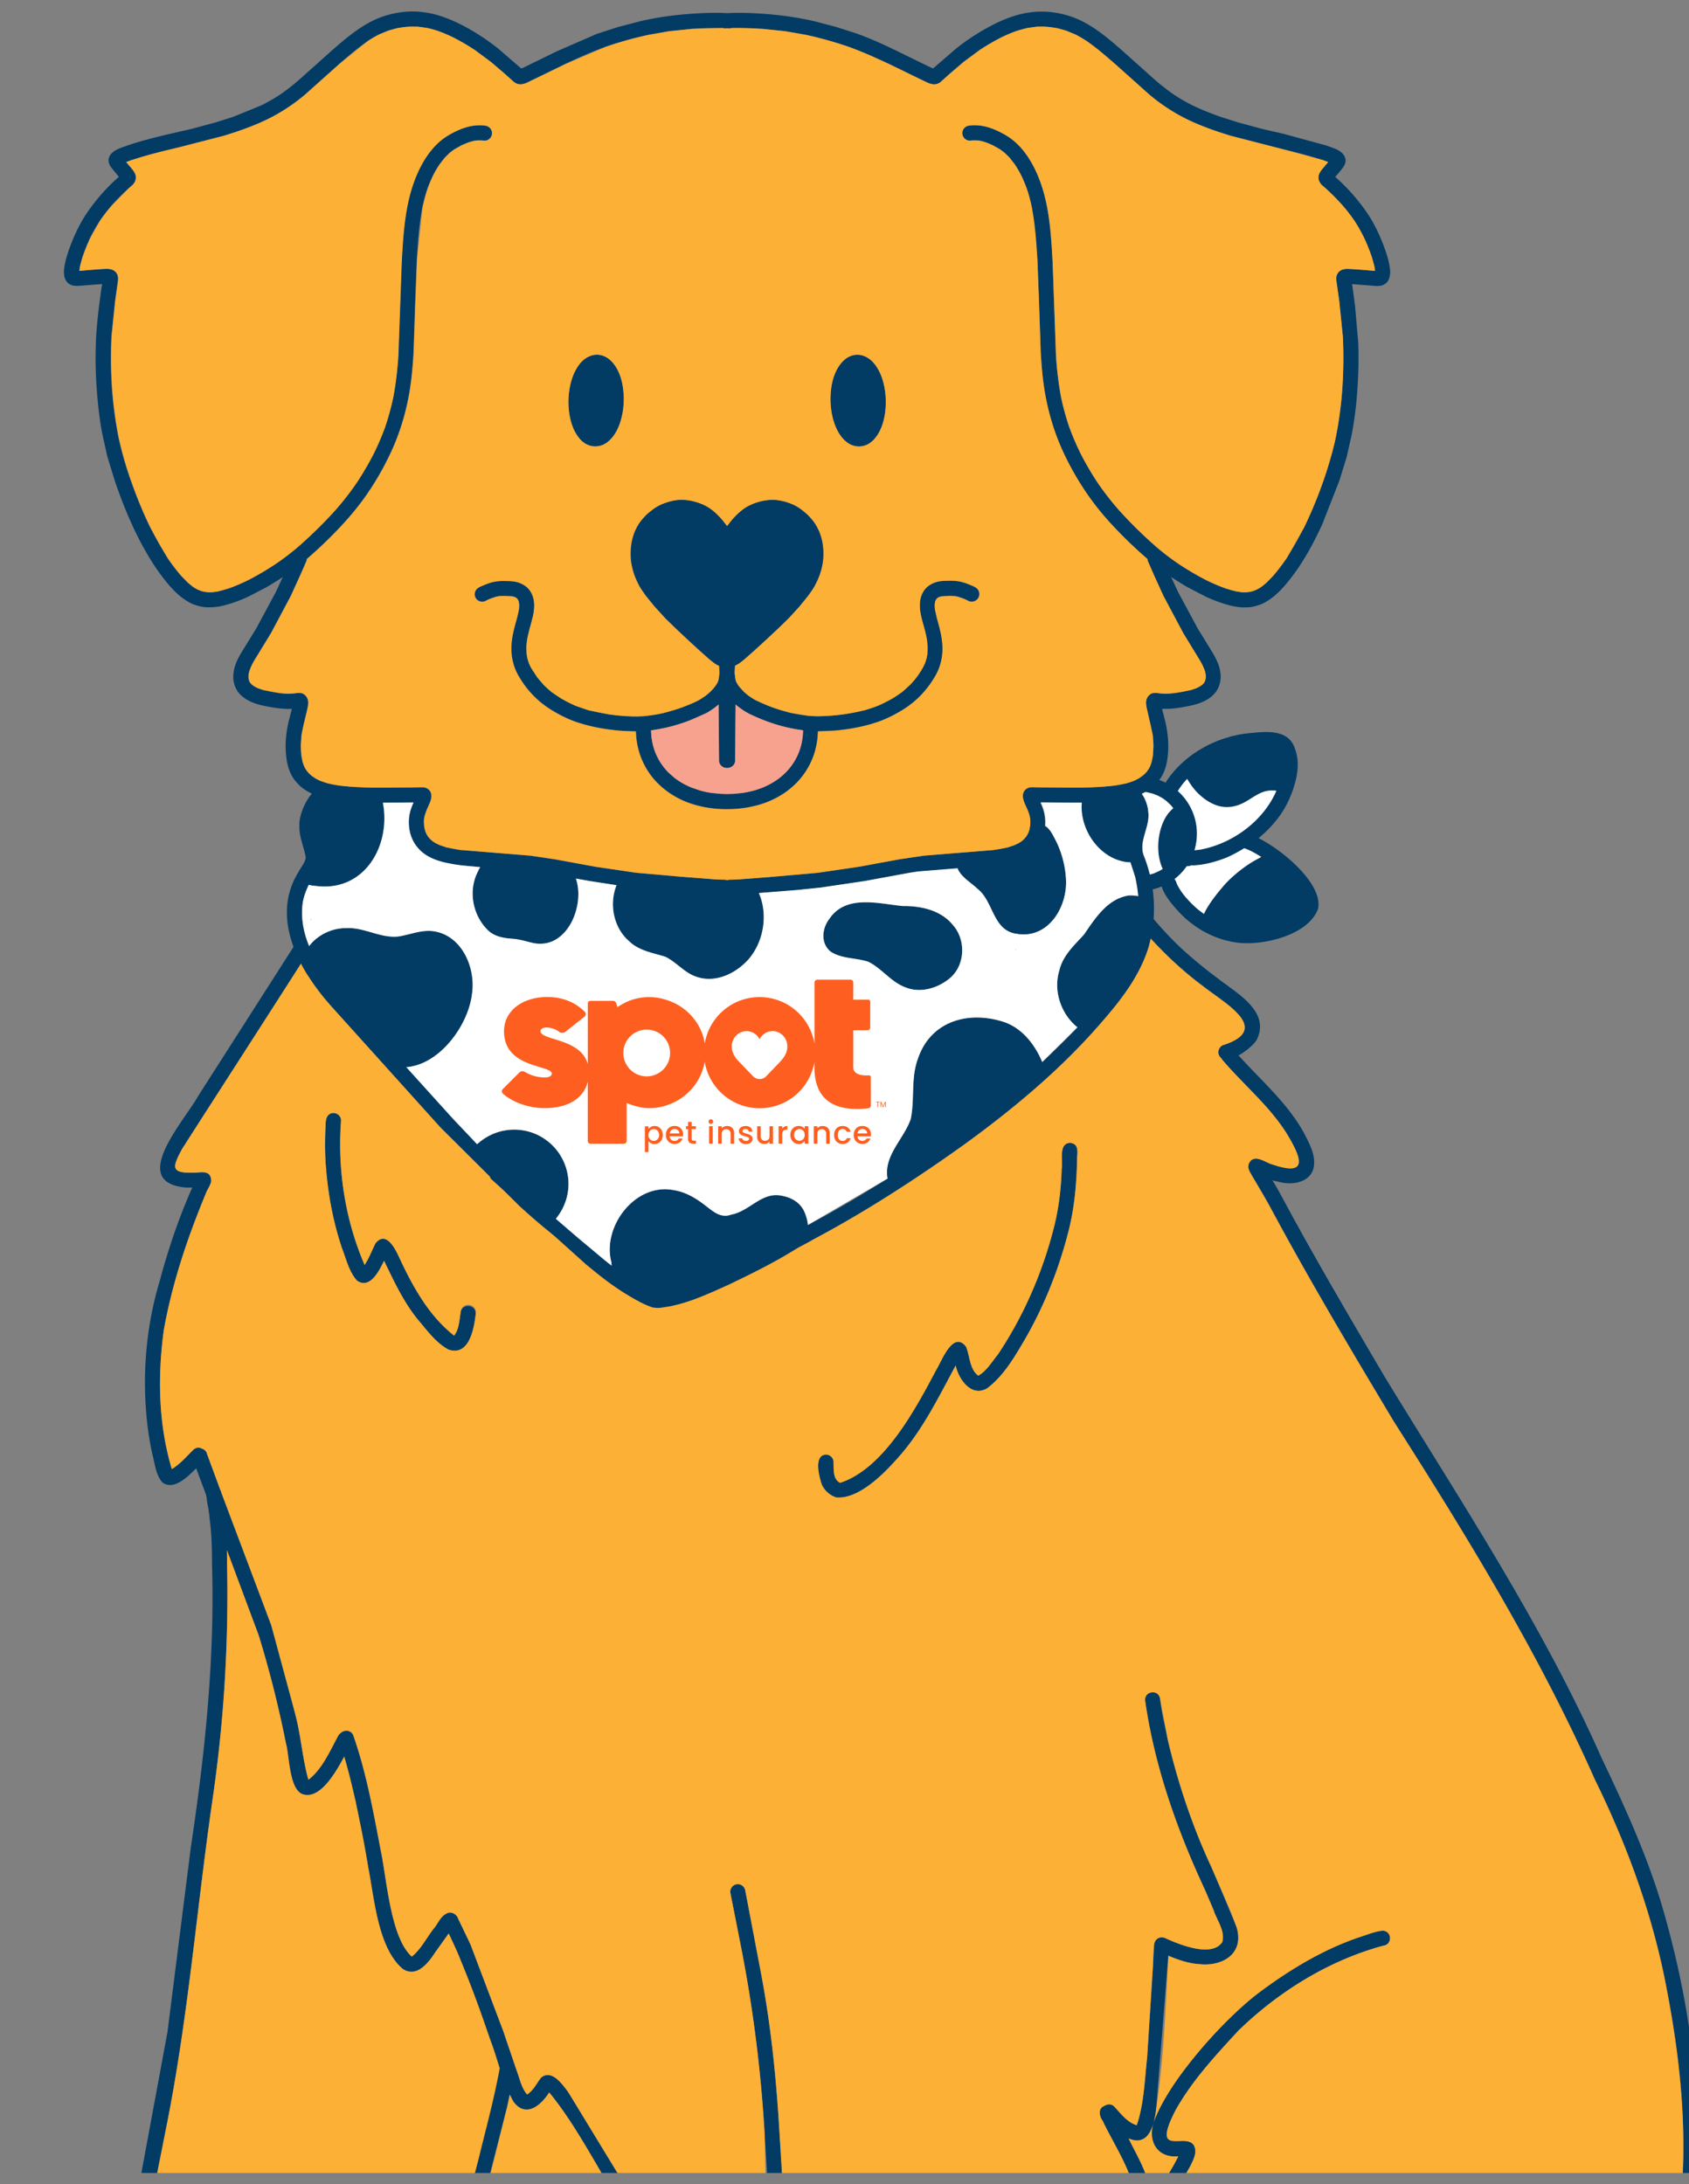
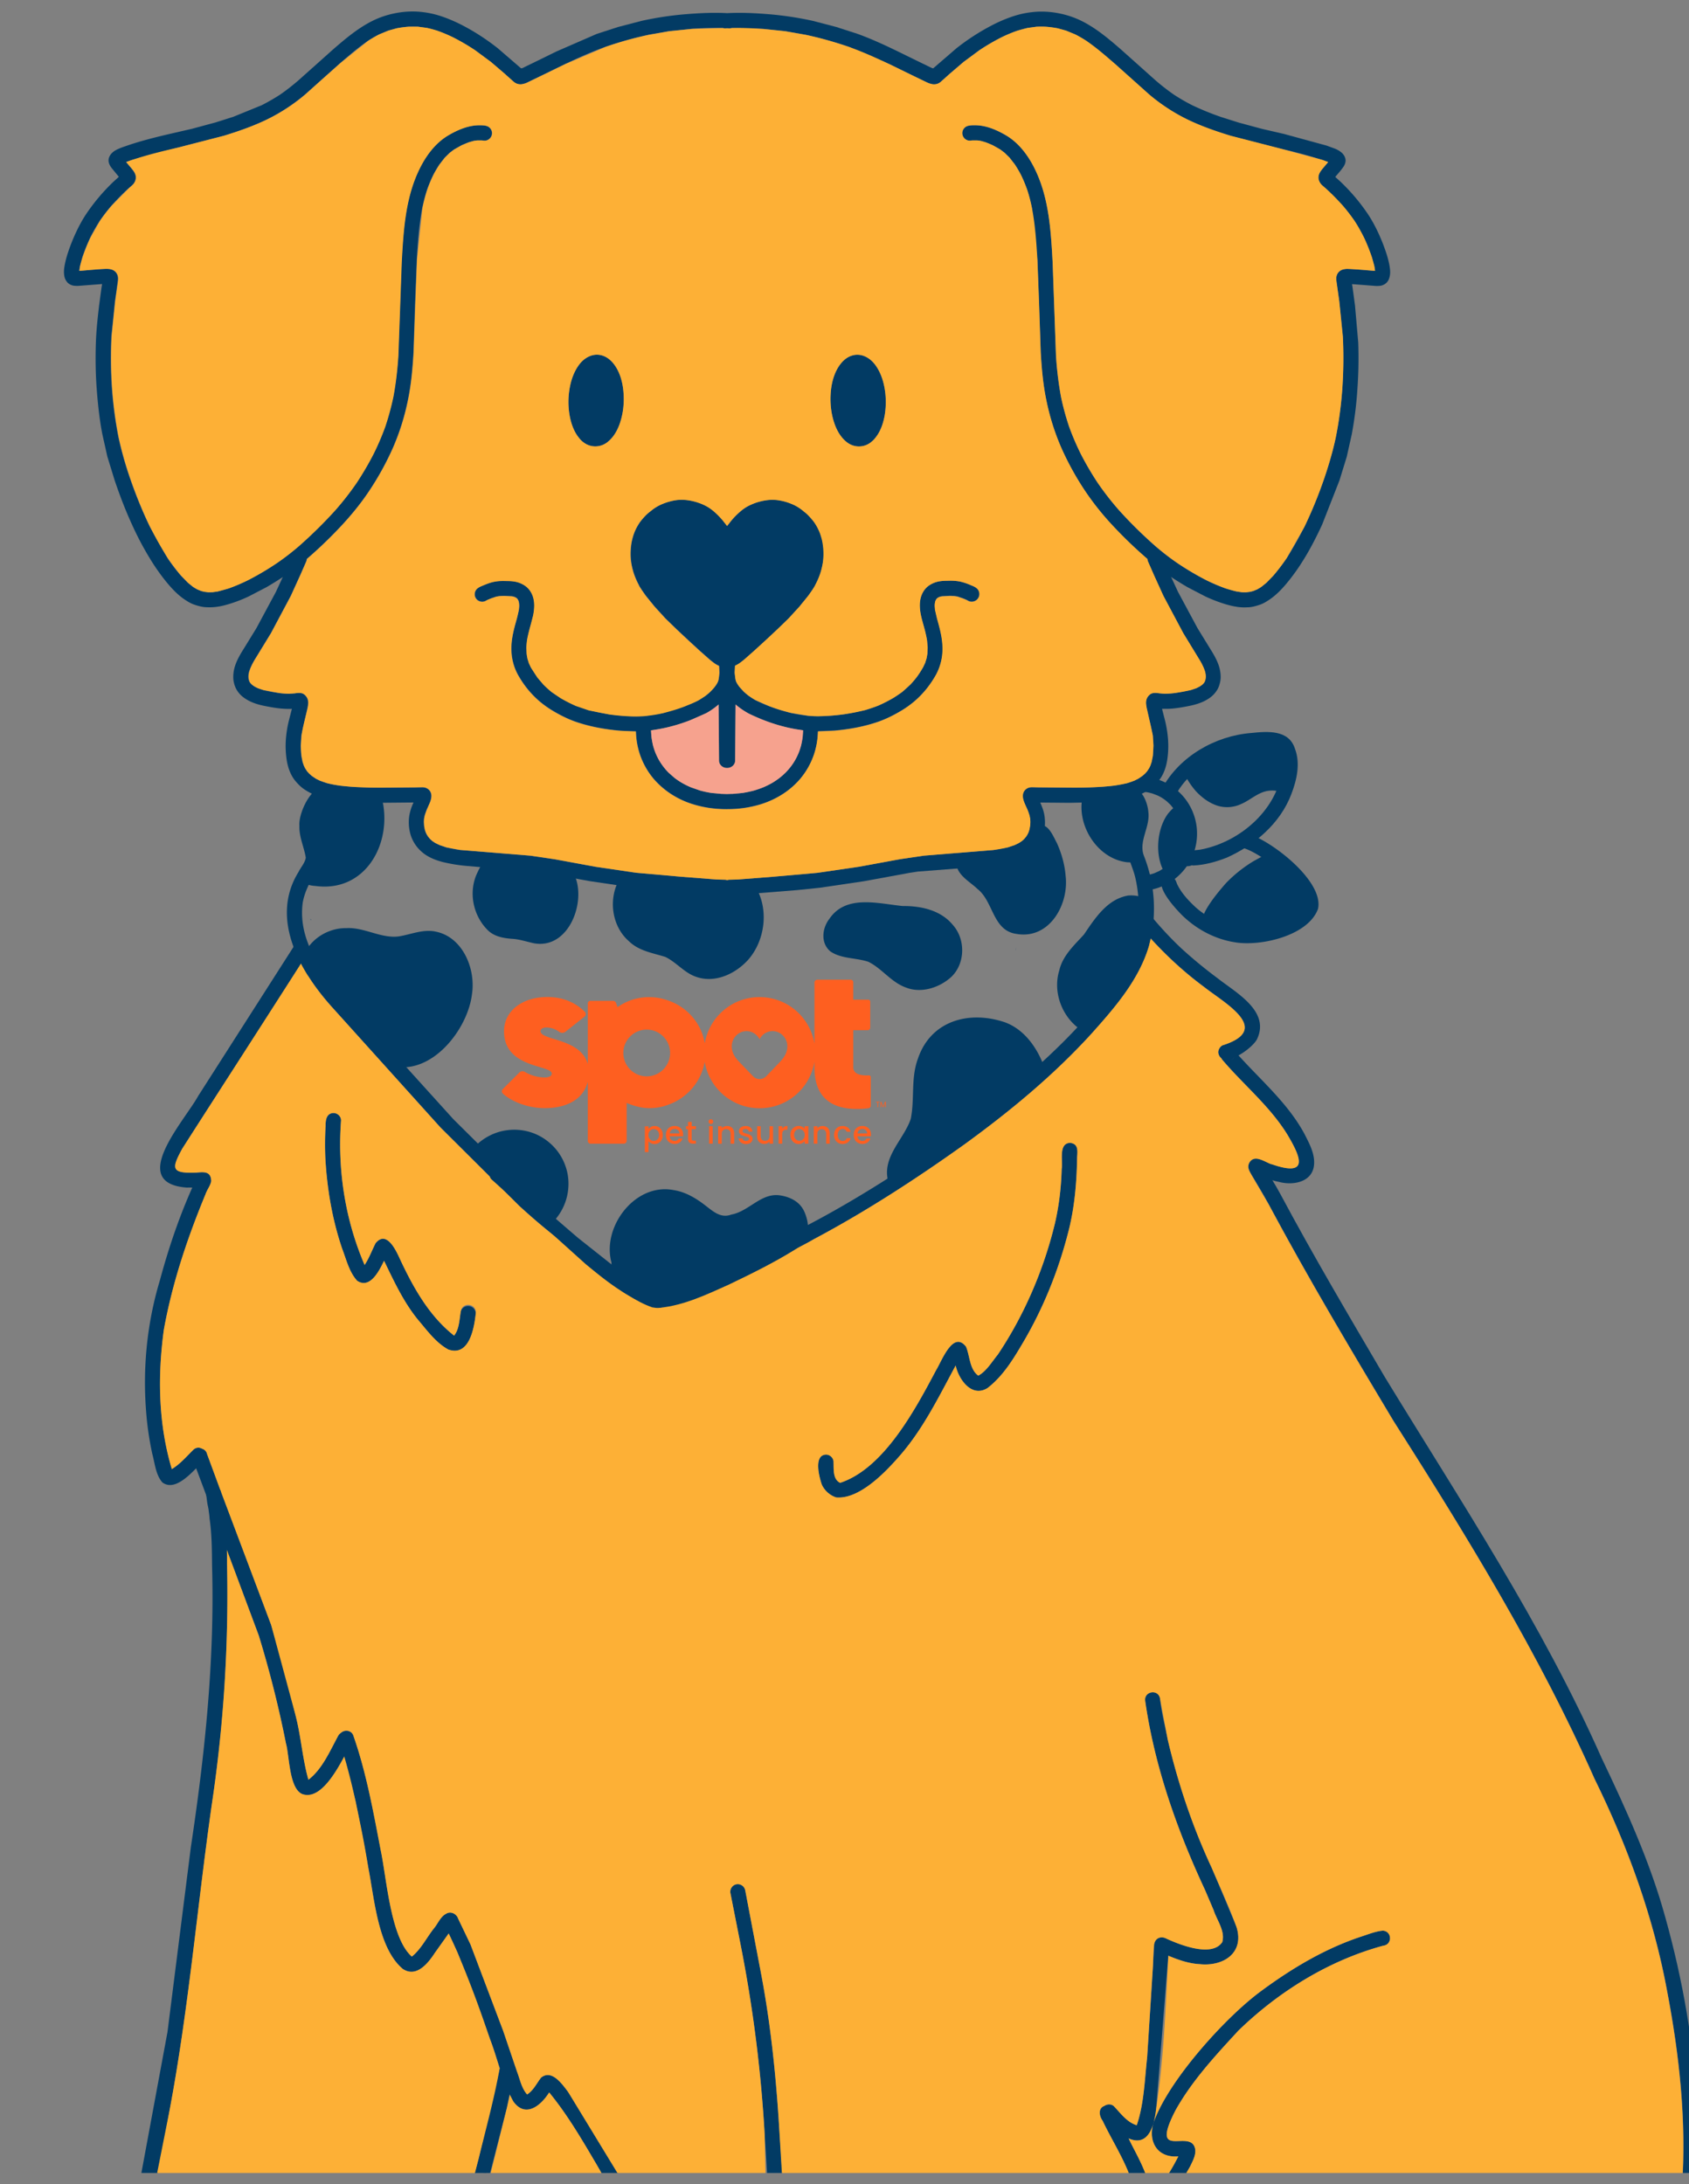
<svg xmlns="http://www.w3.org/2000/svg" width="75" height="97" fill="none">
  <rect width="100%" height="100%" fill="#808080" stroke="none" />
  <g clip-path="url(#A)">
    <g clip-path="url(#B)">
      <g fill="#023b64">
        <path d="M19.283 39.816l.033.008-.033-.008zm1.269-1.494l.028.01-.288-.114.013.006-.019-.008-.019-.007-.059-.022.053-.21c.028-.138.172-.229.309-.199s.227.171.199.309a2.8 2.8 0 0 1-.076.291l-.141-.056zm1.288 3.254zm3.654 13.545c-.024-.074-.019-.134.004-.183l.052.074.195.279c-.108 0-.196-.048-.251-.171zm19.629-13.039l-.021.138c0-.039.01-.089.021-.138zm7.49-6.226c.077.12.04.281-.079.36-.537.358-.611 1.09-.56 1.681.025.208.091.409.177.601.064.088.064.216 0 .305-.085.12-.244.138-.363.062-.531-.73-.452-2.031.088-2.744.169-.195.502-.575.736-.265h.002zm-35.396 3.592zm9.59 16.845l.138-.308-.039.236-.013.088c-.028 0-.058-.006-.085-.018l-.002.002z" />
        <path d="M51.65 38.403c-.079-.117-.061-.278.056-.364.021-.015.043-.027.067-.034.022-.025.042-.052.063-.08-.34-.208.03-1.067.114-1.382.155-.589.673-.581.73.046.046.321.043.657-.068.965-.138.315-.523 1.28-.96.85h-.002zM25.223 52.257a2.44 2.44 0 0 1-.746 2.089c-.046.043-.107.064-.166.064-.074 0-.15-.031-.199-.088a.26.26 0 0 1 .007-.349.23.23 0 0 1-.025-.037c-.592-.624-1.335-1.072-1.974-1.643-.293-.302-.696-.55-.84-.96a.31.31 0 0 1-.152-.068c-.101-.089-.123-.268-.024-.367a2.47 2.47 0 0 1 1.02-.621 2.44 2.44 0 0 1 1.443.006c.438.138.828.406 1.122.757a2.42 2.42 0 0 1 .535 1.22l-.002-.001zm-5.906-10.89c1.225.223 1.818 1.656 1.64 2.79-.19 1.564-1.776 3.581-3.505 3.193-.193-.052-.458-.162-.373-.41.036-.086.085-.132.141-.155l-.558-.688-.92-1.131-1.799-2.255c-.043.111-.065.233-.067.361.018.34-.495.372-.519.034-.021-1.079.98-1.903 2.02-1.888.798-.046 1.521.462 2.319.369.538-.083 1.067-.326 1.62-.221v.002zm6.254-2.351c.413 1.2-.376 3.137-1.852 2.876-.324-.067-.639-.18-.972-.199-.391-.027-.806-.101-1.093-.39-.633-.632-.849-1.629-.498-2.457.126-.276.419-.942.797-.655.04.037.064.086.073.137l1.088.186 1.778.291c-.076-.103-.074-.248.019-.342.345-.279.592.279.66.554v-.002zm-8.564-3.341c.345 1.877-.804 3.898-2.899 3.682-.132-.016-.271-.019-.397-.061-.244-.094-.204-.397-.024-.483v-.003a.25.25 0 0 1 .083-.186c-.062-.107-.07-.217.016-.317.018.036.043.068.073.095-.018.04-.028.08-.028.123a.16.16 0 0 0 .002.027c.031-.061.058-.123.082-.187.222-.685-.114-1.353-.091-2.023.049-.305.44-1.31.847-1.009.135-.033.315.01.449.018.41.042.824.103 1.229.091.098-.002.171.04.215.098.031-.034.076-.058.138-.071a.26.26 0 0 1 .303.207zm16.567 3.751c.568.978.397 2.322-.331 3.174-.552.626-1.454 1.067-2.288.794-.55-.166-.907-.656-1.412-.898-.56-.177-1.173-.263-1.614-.696-.776-.672-.93-1.906-.409-2.777.183-.21.494-.01.452.215l1.574.285c.055-.046.128-.07.204-.058l1.048.114c.767.091 1.544-.022 2.307.01-.013-.088.009-.169.108-.236.114-.076.287-.048.361.073v-.002zm8.741 1.654c.565.638.551 1.703-.068 2.3-.528.486-1.35.751-2.038.468-.644-.236-1.052-.844-1.653-1.137-.551-.183-1.185-.125-1.674-.453-.453-.367-.382-1.036-.048-1.46.737-1.082 2.161-.669 3.246-.562.816-.008 1.696.183 2.234.844zm-6.693 12.562c.207.281.495 1.302-.083 1.28-.04-.008-.074-.022-.104-.045-.143.125-.324.227-.449.325-.51.296-1.067.504-1.631.676-.141.043-.294-.067-.318-.207-1.277.462-2.635.844-4.006.76l.03.003c-.217 0-.911-.128-1.371-.343.012.229-.321.392-.48.153-.605-1.611.933-3.744 2.707-3.392.517.08.974.352 1.377.661.358.27.699.606 1.18.425.789-.144 1.319-.972 2.154-.853.386.055.774.223.996.557l-.002-.002zm10.73-6.304c.049.199-.077.321-.22.335-.241.349-.569.578-.889.846l-1.223.922c-.773.571-1.593 1.067-2.417 1.559-.349.226-.676.482-1.008.73-.214.138-.43.366-.682.433a.94.94 0 0 0 .019.128c.053.331-.44.428-.511.095-.223-1.045.721-1.799 1.023-2.702.178-.899-.005-1.799.315-2.665.571-1.702 2.285-2.158 3.871-1.617.852.315 1.414 1.115 1.723 1.937v.002zm.968-8.432c.146 1.274-.725 2.814-2.169 2.57-1.076-.135-1.03-1.44-1.747-1.999-.345-.332-.911-.614-.94-1.145.037-.285.464-.293.511-.013l.013.022c.061-.007.134.006.217.05a.26.26 0 0 0-.111-.05c.434.036.889.01 1.322-.009.021-.1.104-.18.208-.205.281-.098.56-.211.812-.372.267-.159.499-.375.764-.535-.132-.161-.25-.32-.092-.493a.3.3 0 0 1 .158-.068c.314-.015.534.544.659.767.213.465.355.971.395 1.481zm2.788.863c.278-.021.874.027.767.43a.3.3 0 0 1-.051.083c.211.334-.024 1.192-.103 1.467a7.14 7.14 0 0 1-.986 2.004c-.351.51-.746.987-1.154 1.452l-.152.16c.162.132.095.455-.156.461-.122 0-.227-.061-.325-.126-.8-.563-1.203-1.655-.913-2.595.149-.663.659-1.121 1.096-1.601.493-.724 1.036-1.58 1.974-1.735h.001zm.274-1.992c.141.006.247.149.233.284-.03.278-.343.238-.548.233-1.252-.132-2.166-1.473-2.031-2.689.009-.354.428-.36.513-.128.413-.01.822-.077 1.232-.114.009-.022.021-.043.037-.062.221-.253.523.052.636.263.141.268.067.59.051.879-.08.318-.223.621-.281.947-.013.098-.056.172.006.26a.22.22 0 0 1 .018.132l.135-.004h-.002zm7.886 1.861c.262.5-.305.96-.673 1.216-.685.44-1.527.611-2.334.578-.27-.027-1.107-.08-1.443-.337-.049.053-.119.085-.204.076-.754-.172.577-1.665.824-1.95a5.97 5.97 0 0 1 1.217-.972c.229-.125.461-.27.711-.337.119-.006.212.07.253.166.318.132.661.563.861.725.272.269.565.526.792.835h-.003zm-2.726-6.771c.806-.015 1.735.168 1.662 1.176-.018.192-.004.531-.138.693.122.168-.003.47-.268.412a1.13 1.13 0 0 0-.43-.034c-.482.042-.832.415-1.262.595a1.46 1.46 0 0 1-1.012.082c-.389-.117-.722-.367-.996-.661-.212-.244-.867-1.091-.269-1.21a.24.24 0 0 1 .131.027l.516-.348c.596-.446 1.31-.754 2.065-.73h.002z" />
        <path d="M28.546 57.393c-.245-.141-.476-.311-.714-.465-.336-.195-.721-.471-.676-.91a.34.34 0 0 1 .401-.321c.598-.376.636.969 2.829.41 1.14-.27 2.12-.965 3.288-1.05.302-.059.662.183.496.511-.119.202-.378.229-.574.323.006-.003.013-.005.019-.008-.88.296-1.68.749-2.546 1.075-.794.284-1.69.934-2.527.436l.003-.002zm7.6-24.92c-.254-.004-.513-.04-.766-.082a7.42 7.42 0 0 1-1.437-.398l-.693-.302c-.294-.16-.565-.36-.795-.604a2.44 2.44 0 0 1-.169-.199 2.42 2.42 0 0 1-.169.199 3.15 3.15 0 0 1-.757.583 6.02 6.02 0 0 1-.731.323 7.42 7.42 0 0 1-1.437.398 5.1 5.1 0 0 1-.766.082c-.305.005-.611-.003-.914-.03-.663-.059-1.322-.178-1.952-.397-.314-.108-.615-.26-.904-.424-.276-.158-.537-.338-.773-.55-.358-.321-.653-.702-.886-1.122-.201-.367-.29-.776-.285-1.192.004-.41.107-.807.216-1.197l.003-.015.01-.027.006-.022.003-.01.098-.422a1.64 1.64 0 0 0 .013-.169l-.005-.098-.015-.082c-.003-.013-.007-.025-.012-.039l-.018-.039-.031-.049-.013-.016c-.027-.021-.046-.034-.067-.046a.2.2 0 0 0-.033-.016l-.053-.019-.074-.016-.318-.016-.248.009-.137.024-.238.082-.186.08a.34.34 0 0 1-.45-.055c-.119-.14-.1-.354.039-.471.076-.065.177-.104.267-.141.155-.064.314-.125.477-.159s.324-.039.486-.036c.153.003.311.003.462.033a1.15 1.15 0 0 1 .412.169c.131.085.232.207.303.345.158.308.137.669.068.997l-.091.354-.036.129-.137.583a3.19 3.19 0 0 0-.033.357l.013.278.034.196.064.207.088.187c.005.007.008.015.012.021a4.54 4.54 0 0 0 .279.431c.085.11.175.216.271.317l.369.334a4.76 4.76 0 0 0 .397.268c.217.126.441.242.672.342l.566.195.019.004a7.88 7.88 0 0 0 .895.18c.375.052.748.083 1.084.089l.507-.016.021-.003h.012l.765-.128.913-.279.015-.006.028-.01h.002l.623-.274a2.87 2.87 0 0 0 .285-.183 2.54 2.54 0 0 0 .236-.198l.177-.195c.04-.05.076-.102.11-.157l.039-.076.027-.073.019-.095.027-.241-.018-.33a.34.34 0 0 1 .306-.361h.048.047c.187.015.314.178.306.361l-.018.33.027.241.019.095a.58.58 0 0 0 .027.073l.039.076a1.66 1.66 0 0 0 .11.157l.177.195a2.78 2.78 0 0 0 .236.198l.281.18a5.46 5.46 0 0 0 .617.272l.028.01a7.97 7.97 0 0 0 .94.29 6.18 6.18 0 0 0 .755.125c.008 0 .015.002.022.003h.008a4.3 4.3 0 0 0 .477.019 9.48 9.48 0 0 0 1.116-.089l.883-.174c.009-.003.018-.005.027-.007h.005l.577-.198a6.61 6.61 0 0 0 .672-.342l.397-.268a4.65 4.65 0 0 0 .369-.334l.27-.317a4.36 4.36 0 0 0 .279-.431c.004-.007.007-.015.012-.021l.088-.187.064-.207a1.79 1.79 0 0 0 .034-.196l.013-.278-.027-.315a5.64 5.64 0 0 0-.14-.616l-.037-.134-.092-.361c-.068-.328-.089-.69.068-.997a.9.9 0 0 1 .303-.345 1.18 1.18 0 0 1 .412-.169c.152-.03.309-.03.462-.033a2.19 2.19 0 0 1 .486.036 2.5 2.5 0 0 1 .477.159c.091.037.192.077.268.141.138.119.157.332.039.471-.111.131-.309.155-.447.056a2.09 2.09 0 0 0-.189-.082l-.238-.082a1.4 1.4 0 0 0-.137-.024l-.205-.01-.361.018-.074.016-.053.019-.033.016-.059.039-.021.024-.031.049-.018.039-.012.039-.015.082-.004.098a1.92 1.92 0 0 0 .013.169c.024.143.059.282.095.413l.016.058.005.021c.111.394.212.791.218 1.201a2.42 2.42 0 0 1-.285 1.192 4.32 4.32 0 0 1-.886 1.122 4.42 4.42 0 0 1-.773.55c-.288.165-.589.315-.904.424-.63.219-1.289.337-1.952.397l-.749.031h-.165l.002.001z" />
        <path d="M33.957 31.999zm-3.341 0z" />
        <path d="M33.93 31.988l.028.011-.028-.011zm-3.301.005zm5.274-.205h0zm-7.221-.002h0zm9.736-.25h0zm-12.257-.001h0zm8.009-.171h0zm-3.765 0h0zm11.17-1.411l.019-.034-.022.04zm-18.596-.034l.019.034-.019-.034zm18.656-2.397zm-18.697 0zm18.69-.022z" />
        <path d="M22.947 27.487l-.008.027.008-.027zm31.967-.541c-.161-.022-.32-.064-.476-.108a6.77 6.77 0 0 1-.917-.351l-.797-.415c-.584-.343-1.154-.718-1.671-1.158a19.6 19.6 0 0 1-1.521-1.439c-.498-.525-.962-1.082-1.362-1.686a12.75 12.75 0 0 1-1.047-1.904 10.47 10.47 0 0 1-.66-2.096c-.147-.702-.21-1.42-.253-2.135l-.07-2.084-.076-2.01-.241-2.307a7.4 7.4 0 0 0-.218-.835c-.08-.224-.169-.443-.276-.659a5.39 5.39 0 0 0-.269-.456l-.235-.302-.221-.217-.189-.143a3.47 3.47 0 0 0-.324-.183l-.314-.132-.244-.07-.132-.018-.221-.001-.052.006c-.022.004-.045.007-.068.007-.183 0-.333-.156-.331-.337 0-.155.11-.284.25-.321.089-.024.184-.025.276-.027a1.97 1.97 0 0 1 .477.051c.327.076.638.221.926.389.608.354 1.035.953 1.329 1.577.597 1.267.678 2.689.754 4.066l.147 4.109a15.4 15.4 0 0 0 .224 1.866 11.67 11.67 0 0 0 .34 1.267l.005.018c.15.422.327.831.523 1.232a13.53 13.53 0 0 0 .764 1.308 12.84 12.84 0 0 0 .926 1.192c.511.569 1.057 1.104 1.629 1.61.325.281.663.543 1.018.783a12.55 12.55 0 0 0 1.243.733c.285.14.575.266.874.372l.477.132.236.034.184.003.186-.024.132-.034.172-.071.156-.092.036-.024.22-.178.3-.308a8.41 8.41 0 0 0 .587-.77l.01-.013a14.76 14.76 0 0 0 .789-1.393 19.54 19.54 0 0 0 .89-2.181 15.61 15.61 0 0 0 .5-1.773 17.96 17.96 0 0 0 .287-2.09 19.12 19.12 0 0 0 .031-2.399l-.158-1.559-.111-.792c-.015-.113-.039-.232-.011-.345a.4.4 0 0 1 .251-.279.74.74 0 0 1 .254-.037c.208 0 .416.022.624.04l.461.039.119.007-.03-.196a3.93 3.93 0 0 0-.114-.416l-.355-.879-.416-.73a7.51 7.51 0 0 0-.535-.691l-.757-.763-.009-.006-.089-.077c-.036-.031-.071-.062-.101-.1-.077-.097-.12-.219-.103-.342.022-.155.131-.276.226-.391l.201-.238-.192-.071-.076-.027c-.673-.227-1.366-.395-2.059-.553l-2.007-.517c-.656-.201-1.307-.428-1.925-.727a8.04 8.04 0 0 1-1.703-1.118l-.778-.696-.739-.66-1.259-1.014a5.4 5.4 0 0 0-.501-.29l-.407-.168-.366-.101c-.175-.034-.349-.058-.528-.071a4.96 4.96 0 0 0-.421 0l-.395.054a4.71 4.71 0 0 0-.452.122 6.56 6.56 0 0 0-.7.293 9.38 9.38 0 0 0-.987.577l-.699.517-.611.523-.05.045c-.037.037-.08.071-.119.107l-.122.11-.126.111a.45.45 0 0 1-.385.088l-.005-.061-.01-.159.033-.299.013-.193.033.018.003-.003.003-.003 1.027-.886a9.85 9.85 0 0 1 1.571-1.02 6.39 6.39 0 0 1 .969-.412c.348-.114.705-.178 1.069-.199a3.95 3.95 0 0 1 .981.08c.348.07.687.186 1.003.346.632.321 1.171.776 1.703 1.237l1.527 1.365a9.51 9.51 0 0 0 .856.667c.262.169.531.326.809.465a12.37 12.37 0 0 0 1.258.513l.788.25 1.044.282.972.224 1.891.517.373.137a1.07 1.07 0 0 1 .303.181c.1.094.177.224.169.366-.008.119-.059.213-.128.306-.101.141-.22.268-.33.403l.219.198a8.69 8.69 0 0 1 1.226 1.445c.178.266.333.556.468.846a8.28 8.28 0 0 1 .352.893 4.34 4.34 0 0 1 .131.49c.031.164.058.335.03.501-.019.116-.061.242-.15.325a.5.5 0 0 1-.272.135 1.36 1.36 0 0 1-.22.007l-.944-.073-.095-.006.031.202.1.739.144 1.649a19.37 19.37 0 0 1-.036 2.059 16.76 16.76 0 0 1-.253 2.029l-.22.984-.324 1.053-.77 1.964c-.275.595-.578 1.183-.935 1.733a8.84 8.84 0 0 1-.626.858c-.223.269-.47.528-.76.727-.137.092-.279.183-.435.236s-.324.104-.493.116l-.189.007a2.42 2.42 0 0 1-.357-.027l-.006-.003zm-45.802.018c-.169-.013-.333-.061-.494-.116s-.299-.144-.436-.236c-.29-.198-.537-.458-.76-.727s-.433-.56-.626-.858a13.65 13.65 0 0 1-.935-1.733c-.294-.638-.544-1.298-.77-1.964l-.324-1.053-.22-.984c-.131-.669-.202-1.348-.253-2.029s-.059-1.372-.036-2.059c.019-.551.08-1.101.144-1.649l.1-.739.031-.202-.052.003-.987.076a1.34 1.34 0 0 1-.22-.007.5.5 0 0 1-.272-.135.57.57 0 0 1-.15-.325c-.028-.165-.003-.338.03-.501a4.14 4.14 0 0 1 .131-.491 8.08 8.08 0 0 1 .352-.893c.135-.29.29-.581.468-.846a8.63 8.63 0 0 1 1.226-1.445l.219-.198-.33-.403c-.067-.094-.12-.189-.128-.306-.007-.141.068-.272.169-.366.088-.082.193-.135.303-.181.122-.054.248-.092.373-.137.618-.211 1.255-.369 1.891-.517l.972-.224 1.044-.282.788-.25 1.258-.513a8.89 8.89 0 0 0 .809-.465c.3-.205.581-.43.824-.639l1.559-1.393c.534-.461 1.072-.916 1.704-1.237.317-.161.656-.276 1.003-.346a3.95 3.95 0 0 1 .981-.08 4.15 4.15 0 0 1 1.069.199c.334.11.657.25.969.412.554.288 1.081.633 1.571 1.02l1.024.884.009.009.033-.018.013.193.033.299-.01.159c0 .021-.003.04-.005.061a.45.45 0 0 1-.385-.088l-.094-.082-.155-.138-.119-.107-.051-.045-.611-.523-.699-.517a9.45 9.45 0 0 0-.987-.577 6.47 6.47 0 0 0-.7-.293l-.452-.122-.395-.054a3.97 3.97 0 0 0-.421 0 4.5 4.5 0 0 0-.528.071l-.366.101-.407.168c-.172.088-.337.184-.501.29-.446.306-.852.66-1.228.986l-.772.688-.777.696a8.24 8.24 0 0 1-1.704 1.118c-.617.3-1.269.526-1.925.727l-2.007.517-2.059.553-.058.019-.208.077.201.238c.095.114.204.238.226.391.018.125-.025.245-.103.342a.77.77 0 0 1-.1.098l-.085.073c-.281.248-.528.508-.77.776-.192.219-.369.453-.535.691a6.79 6.79 0 0 0-.416.73 7.69 7.69 0 0 0-.355.879l-.114.416-.03.196.11-.006.47-.04.624-.04c.088 0 .172.007.254.037a.4.4 0 0 1 .251.28c.028.113.004.232-.01.345l-.111.792-.155 1.515a19.48 19.48 0 0 0 .025 2.399 17.98 17.98 0 0 0 .29 2.133 15.97 15.97 0 0 0 .486 1.733 19.91 19.91 0 0 0 .905 2.221l.774 1.372.018.027v.003a8.56 8.56 0 0 0 .592.774l.3.308.22.178.036.024a1.88 1.88 0 0 0 .156.092l.172.071.132.034.186.024.184-.003.227-.031a5.06 5.06 0 0 0 .486-.134 8.07 8.07 0 0 0 .874-.372 12.57 12.57 0 0 0 1.243-.733c.355-.241.693-.503 1.018-.783a19.37 19.37 0 0 0 1.629-1.61 13.04 13.04 0 0 0 .926-1.192 13.51 13.51 0 0 0 .764-1.308 11.89 11.89 0 0 0 .514-1.207.24.24 0 0 1 .01-.03v-.003c.14-.419.254-.844.345-1.277.116-.617.183-1.24.221-1.821l.149-4.152c.076-1.376.156-2.799.754-4.066.294-.624.722-1.223 1.329-1.577.288-.168.599-.314.926-.389a1.98 1.98 0 0 1 .477-.051 1.05 1.05 0 0 1 .274.027c.143.037.251.166.253.321a.34.34 0 0 1-.332.337c-.024 0-.046-.003-.068-.007-.016-.003-.034-.004-.052-.006a2.2 2.2 0 0 0-.221.001l-.132.018a2.56 2.56 0 0 0-.244.07 3.42 3.42 0 0 0-.314.132l-.324.183-.189.143-.221.217-.235.302a5.23 5.23 0 0 0-.269.456 5.95 5.95 0 0 0-.276.659c-.091.275-.162.553-.219.835-.143.761-.195 1.534-.239 2.262l-.079 2.054-.07 2.084c-.043.715-.104 1.433-.253 2.135a10.48 10.48 0 0 1-.66 2.096 12.87 12.87 0 0 1-1.046 1.904c-.4.604-.864 1.162-1.362 1.686a19.32 19.32 0 0 1-1.521 1.439c-.517.44-1.087.815-1.671 1.158l-.797.415a6.32 6.32 0 0 1-.917.351c-.156.045-.315.086-.476.109a2.38 2.38 0 0 1-.357.025 2.68 2.68 0 0 1-.189-.007h-.004z" />
        <path d="M56.389 26.612s.011-.008.017-.011l-.023.015zm-48.221-.011l.023.015-.023-.015zm48.252-.009zm-48.266 0zm48.98-1.803h0zm-49.69.006h0zm40.013-5.896v-.003.003zm-30.34-.003v.003-.003zm41.727-10.55zm-53.119.003zm53.199-1.884l.021.008-.021-.008zm-53.274 0l-.021.008.021-.008zm53.256-.006zm-53.238 0zm35.519-2.787l-.838-.406-.864-.422-1.791-.764a16.64 16.64 0 0 0-1.929-.538l-.899-.158-.972-.101-1.406-.04c-.042.012-.088.016-.134.013a.48.48 0 0 1-.048-.003h-.033c-.016 0-.033.003-.048.003-.046.003-.092 0-.134-.013-.468-.016-.938.006-1.363.036l-1.017.104-.899.158a16.07 16.07 0 0 0-1.929.538c-.613.217-1.204.488-1.791.764l-.864.422-.838.406c-.11.049-.247.088-.363.03-.135-.067-.221-.196-.204-.351a.33.33 0 0 1 .14-.232.36.36 0 0 1 .162-.061c.091-.037.18-.085.268-.128l.471-.229.849-.416 1.791-.78.945-.306 1.038-.271C29.14.784 29.798.683 30.463.63c.608-.049 1.219-.08 1.828-.046.609-.033 1.22-.003 1.828.046a14.73 14.73 0 0 1 1.976.297l1.038.271.946.306c.612.221 1.206.496 1.791.78l.849.416.471.229.268.128c.059.006.113.028.162.061a.33.33 0 0 1 .14.232c.018.156-.068.284-.204.351a.28.28 0 0 1-.129.028c-.08 0-.163-.027-.233-.058l-.005.001z" />
        <path d="M41.217 3.657zm-17.861 0zm18.257-.537h0zm-18.647-.007c-.011.008-.014.011-.018.012.006-.005.012-.008.017-.012h.002z" />
        <path d="M41.588 3.101l.018.012c-.006-.005-.012-.009-.018-.012zm-18.603 0l-.018.012c.006-.005.012-.009.018-.012zm9.445 36.638a.35.35 0 0 1-.144-.03c-.045.018-.094.03-.146.03h-.004l-1.027-.056-1.956-.156-.96-.1-2.01-.297-2.007-.369-.378-.058-2.045-.159-1.061-.091a7.26 7.26 0 0 1-1.009-.165c-.306-.077-.618-.195-.871-.389-.269-.207-.465-.479-.571-.801a1.95 1.95 0 0 1-.062-.898 2.28 2.28 0 0 1 .184-.562l-1.298.012c-.382 0-.764 0-1.146-.018a.78.78 0 0 0-.274-.144 1.01 1.01 0 0 0-.303-.047l-.175.012c-.088.009-.181.027-.262.061l-.047.022c-.293-.043-.584-.108-.856-.221-.171-.071-.332-.156-.486-.259-.149-.1-.279-.23-.394-.367-.215-.256-.333-.589-.388-.916a4.18 4.18 0 0 1-.04-.935 5.13 5.13 0 0 1 .126-.807l.141-.551a2.94 2.94 0 0 1-.257 0c-.314-.009-.627-.065-.935-.126-.339-.065-.673-.172-.953-.381a1.15 1.15 0 0 1-.314-.352 1.12 1.12 0 0 1-.117-.315c-.037-.153-.031-.321-.009-.477.058-.378.259-.718.458-1.035l.55-.895.871-1.62.418-.905.192-.443.12-.27a.34.34 0 0 1 .449-.153.34.34 0 0 1 .149.449l-.25.571-.427.938-.88 1.653-.736 1.203a2.95 2.95 0 0 0-.175.346 1.56 1.56 0 0 0-.062.178l-.021.107-.006.092a.62.62 0 0 0 .007.092.56.56 0 0 0 .012.056l.018.056.008.021.034.055a.4.4 0 0 0 .042.049l.053.048.094.065.159.08.239.08a7.02 7.02 0 0 0 .702.131 3.61 3.61 0 0 0 .428.031c.088 0 .175-.007.263-.018.156-.022.329-.045.452.08a.45.45 0 0 1 .119.181.54.54 0 0 1 .021.213c-.007.094-.027.186-.049.277l-.25 1.128-.028.446.027.452.053.27.055.162.052.11.094.144.091.101.117.104.186.125.164.082a3.63 3.63 0 0 0 .332.116c.193.048.386.083.583.11.584.07 1.171.086 1.76.088l1.547-.012.244-.005h.129a.39.39 0 0 1 .306.172c.095.147.064.321.006.476-.043.117-.101.232-.152.348-.034.083-.064.168-.089.254l-.028.135-.01.156.01.168.034.181.04.119.054.107.053.082.088.104.083.076a1.78 1.78 0 0 0 .14.095l.196.095.299.101a5.86 5.86 0 0 0 .604.114l2.118.172 1.009.082 1.075.159 1.814.334 1.764.26.048.006.025.003 1.983.175 1.564.122.357.009a.26.26 0 0 1 .107.022.28.28 0 0 1 .107-.022l.357-.009 1.564-.122 1.964-.172a.26.26 0 0 0 .037-.006h.002l.043-.006 1.773-.26 1.813-.334L41.017 38l1.009-.082 2.074-.168.647-.119.299-.101.196-.095.14-.095.083-.076.088-.104.054-.082.054-.107.04-.119a1.84 1.84 0 0 0 .034-.181l.01-.168c0-.052-.005-.104-.01-.156l-.028-.135-.089-.254-.152-.348c-.056-.155-.089-.328.006-.476a.39.39 0 0 1 .306-.172c.043-.003.086 0 .129 0l.244.005 1.547.012c.589 0 1.176-.016 1.76-.088l.583-.11.332-.116.163-.082.186-.125.117-.104.091-.101.094-.144.052-.11.055-.162.053-.27a4.18 4.18 0 0 0 .027-.452l-.028-.446c-.053-.382-.16-.752-.25-1.128-.022-.091-.042-.183-.049-.277a.54.54 0 0 1 .021-.213.46.46 0 0 1 .119-.181c.123-.126.296-.103.452-.08l.263.018a3.74 3.74 0 0 0 .428-.031l.702-.131.239-.08a1.59 1.59 0 0 0 .159-.08l.094-.065.053-.048.042-.049.024-.037.018-.039.018-.056.012-.056.007-.092c0-.031-.003-.062-.006-.092l-.021-.107-.062-.178c-.052-.119-.111-.233-.153-.306l-.758-1.243-.88-1.653-.427-.938-.25-.571a.34.34 0 0 1 .149-.449c.163-.082.367-.013.449.15l.12.273.192.443.418.905.871 1.62.55.895c.199.318.401.659.458 1.035.024.156.028.324-.009.477-.027.112-.059.216-.117.315a1.17 1.17 0 0 1-.314.352c-.279.208-.614.315-.953.381-.308.061-.621.117-.935.126H51.6l.141.551a5.13 5.13 0 0 1 .126.807c.021.311.01.626-.04.935-.053.326-.172.66-.388.916-.114.137-.244.268-.394.367s-.314.187-.486.259c-.335.14-.699.205-1.058.25l-.367.037H49.1a.33.33 0 0 1-.042.006c-.013 0-.028.003-.042.003s-.034-.007-.052-.007h-.022a.97.97 0 0 0-.111.015l-.021.005c-.007 0-.015.003-.022.003l-1.298.027-1.298-.012c.08.181.152.366.184.562.048.297.031.611-.062.898a1.63 1.63 0 0 1-.571.801c-.253.193-.565.311-.871.389a7.26 7.26 0 0 1-1.009.165l-1.061.091-2.045.159-.378.058-2.007.369-1.967.291-1.003.104-1.956.156-1.027.056h-.006.018z" />
        <path d="M36.318 38.762c-.008 0-.015.002-.021.003.008 0 .014-.002.021-.003zm-8.061.002c.006 0 .012.002.02.003-.006 0-.014-.002-.02-.003zm-7.173 1.485h0zm28.768-2.548zm-1.059-2.167c-.071-.168.01-.369.178-.438a.34.34 0 0 1 .147-.025c.256.024.401.257.487.486l-.132.015-.22.025h-.022l-.117.004-.08.007c-.018-.006-.036-.009-.055-.009h-.024c-.037.003-.074.007-.111.015a.25.25 0 0 1-.053-.083l.003.003zm-33.146-.048a1.01 1.01 0 0 0-.303-.047l-.175.012a1.08 1.08 0 0 0-.174.031c.089-.202.23-.391.458-.412.05 0 .098.005.147.025a.34.34 0 0 1 .178.438l-.132-.048h.001z" />
        <path d="M49.119 35.07c-.006 0 .009 0 .024.003h-.023l-.002-.003zm-33.645-.002h-.042c.014 0 .029-.002.044-.003l-.002.003zm22.127-15.432c-.257-.202-.424-.486-.535-.789a3.34 3.34 0 0 1-.186-1.278c.015-.401.098-.821.291-1.176.159-.291.403-.556.742-.624.372-.074.721.131.94.419s.348.638.416.991c.079.406.085.821.021 1.228-.065.386-.195.776-.453 1.075-.008.012-.018.022-.027.033s-.022.022-.034.034l-.015.015a1.58 1.58 0 0 1-.126.104.85.85 0 0 1-.492.158c-.19 0-.382-.064-.541-.189zm.538-.476h.021l.037-.01.028-.013.04-.027.04-.034.049-.053.067-.097a2.04 2.04 0 0 0 .076-.147 2.1 2.1 0 0 0 .074-.205 2.81 2.81 0 0 0 .064-.288 3.17 3.17 0 0 0 .031-.355 3.64 3.64 0 0 0-.018-.401c-.013-.111-.034-.223-.053-.311l-.006-.024a2.6 2.6 0 0 0-.086-.272l-.089-.187-.079-.123-.07-.08-.045-.042-.051-.036-.028-.015c-.008-.003-.013-.006-.021-.007l-.043-.007h-.024c-.008 0-.016.003-.024.005l-.04.016-.039.025-.048.04-.046.051c-.024.03-.044.061-.065.094l-.074.141-.071.192a2.72 2.72 0 0 0-.068.297 2.93 2.93 0 0 0-.033.363 3.34 3.34 0 0 0 .018.404 3.27 3.27 0 0 0 .059.338c.025.095.055.189.091.281l.088.183.074.116.065.079.055.05.042.03.036.019c.006.003.013.006.021.007l.021.005.024.001zm-12.2.507a1.3 1.3 0 0 1-.111-.089l-.019-.019-.044-.045a.17.17 0 0 1-.027-.033c-.259-.299-.388-.688-.453-1.075a3.55 3.55 0 0 1 .021-1.228c.07-.354.198-.702.416-.991s.568-.495.939-.419c.339.068.581.333.742.624.193.354.276.774.291 1.176.016.432-.036.871-.186 1.278-.111.303-.279.587-.535.789-.159.125-.349.189-.541.189a.85.85 0 0 1-.492-.158zm.494-.507c.007 0 .016 0 .024-.002l.021-.004.021-.008.036-.019c.015-.009.028-.019.042-.03l.055-.051a1.05 1.05 0 0 0 .065-.079 1.19 1.19 0 0 0 .074-.116c.033-.059.061-.12.088-.183a2.79 2.79 0 0 0 .091-.281c.027-.111.046-.224.059-.337a3.89 3.89 0 0 0 .018-.404 3.31 3.31 0 0 0-.033-.363l-.068-.297-.071-.192c-.022-.049-.048-.095-.074-.141l-.065-.094-.046-.05c-.015-.015-.031-.028-.047-.04s-.025-.016-.039-.025c-.007-.005-.015-.008-.024-.01-.024-.008-.033-.009-.04-.01h-.024c-.007 0-.016 0-.024.003l-.04.012-.028.015-.051.036-.045.042-.07.08a1.42 1.42 0 0 0-.079.123l-.089.187a2.68 2.68 0 0 0-.082.251l-.004.021-.06.334c-.013.134-.021.268-.018.401a3.49 3.49 0 0 0 .031.355 2.75 2.75 0 0 0 .064.288l.074.205.076.147.067.097.049.053.04.034.04.027.028.013c.007.003.015.005.022.007.022.003.028.003.036.003z" />
        <path d="M39.291 18.408l.006-.033-.008.044zm-14.014-.033l.006.033c-.002-.005-.003-.018-.006-.033zm12.687.932a.45.45 0 0 1-.166-.125.39.39 0 0 1-.168-.028.44.44 0 0 1-.198-.181c-.053-.086-.071-.195-.089-.293l-.036-.239a4.9 4.9 0 0 1-.022-.627c.006-.342.015-.687.11-1.018a1.57 1.57 0 0 1 .106-.266c.048-.094.107-.195.186-.266.128-.114.276-.201.453-.202.126 0 .26.034.352.128.162.166.213.409.241.632a5.5 5.5 0 0 1 .037.468l.006.473c-.015.345-.024.7-.11 1.038a.82.82 0 0 1-.273.446c-.076.061-.177.094-.275.094-.053 0-.107-.01-.156-.03l.003-.001zm-11.787-.064c-.41-.361-.337-.986-.382-1.482.021-.519-.059-1.142.284-1.571.45-.382 1.005.137 1.099.604.12.442.321 2.462-.403 2.389-.14.183-.422.205-.598.061zm6.108 16.687a4.99 4.99 0 0 1-1.509-.218 3.75 3.75 0 0 1-1.748-1.13 3.33 3.33 0 0 1-.611-1.088 3.56 3.56 0 0 1-.177-1.186l.006-.178c.009-.181.181-.321.358-.308.186.015.317.177.308.358l-.006.153a3.37 3.37 0 0 0 .022.401l.059.331c.002.007.005.015.006.024.031.122.07.241.116.357a2.75 2.75 0 0 0 .153.312c.062.106.131.208.204.305.067.085.138.165.214.244a3.35 3.35 0 0 0 .29.254 3.23 3.23 0 0 0 .317.211c.126.071.254.135.388.192l.404.141.021.006a4.57 4.57 0 0 0 .486.103l.447.042h.043l.207.006.207-.006h.043l.447-.042.467-.097.028-.009h.003l.413-.144a3.91 3.91 0 0 0 .388-.192 3.67 3.67 0 0 0 .317-.211c.101-.079.199-.165.29-.254a3.02 3.02 0 0 0 .214-.244c.074-.098.143-.199.204-.305a3.34 3.34 0 0 0 .153-.312c.046-.116.085-.233.111-.336l.005-.021v-.005a3.12 3.12 0 0 0 .065-.351 3.6 3.6 0 0 0 .022-.389l-.006-.166c-.009-.181.123-.345.308-.358.178-.013.351.126.358.308l.006.178a3.57 3.57 0 0 1-.177 1.186 3.36 3.36 0 0 1-.611 1.088c-.456.538-1.078.922-1.748 1.13a4.97 4.97 0 0 1-1.484.218h-.025l.003.002z" />
        <path d="M33.481 35.107h-.003l-.009.003.012-.003zm-2.388.001h-.003.005-.002zm4.485-2.023h0zm-6.584.005h0zm3.304 1.014h-.024c-.177.006-.346-.14-.346-.322l-.013-1.693-.01-1.31a.34.34 0 0 1 .323-.345c.021 0 .04 0 .059.003.019-.003.04-.004.059-.003.186.006.324.163.323.345l-.011 1.31-.013 1.693c0 .178-.162.322-.334.322zM8.576 52.741c-.1-.003-.192-.006-.263 0-2.682-.184-.126-2.955.486-4.067l4.391-6.869.247-.398.016.043.074.192.04.101.056.149.061.149.058.147c-1.836 2.976-3.783 5.879-5.653 8.831-.476.874-.494 1.091.589 1.057.276-.016.639-.098.694.278.009.343-.302.394-.611.394a5.47 5.47 0 0 1-.184-.004l-.001-.002zm5.217-11.891c-.006-.02 0-.03.008-.041l.014.059-.021-.018zm6.11 19.082c-.543-.299-.926-.827-1.32-1.293-.655-.792-1.085-1.73-1.53-2.647-.207.428-.614 1.272-1.194.889-.352-.386-.477-.929-.66-1.408-.437-1.277-.667-2.616-.749-3.96a13.44 13.44 0 0 1 .006-1.509c0-.245.033-.546.329-.571.199-.015.382.162.357.364-.159 2.181.19 4.388 1.048 6.383.201-.302.324-.645.488-.966.474-.584.89.279 1.069.672.592 1.271 1.299 2.552 2.417 3.431.239-.294.23-.734.302-1.097a.34.34 0 0 1 .659.122c-.071.659-.29 1.921-1.221 1.592v-.002z" />
        <path d="M7.212 65.836c-.3-.342-.333-.844-.449-1.268a13.66 13.66 0 0 1-.276-1.901c-.152-1.956.045-3.923.611-5.802.419-1.558.944-3.082 1.631-4.541a.34.34 0 0 1 .651.138c-.043.199-.181.367-.248.562-.809 1.955-1.481 3.956-1.854 6.028-.282 2.068-.245 4.188.354 6.188.366-.223.641-.546.938-.841.303-.317.782.12.494.452-.424.388-1.22 1.439-1.849.987l-.001-.001z" />
        <path d="M13.422 79.672c-.587-.251-.566-1.7-.722-2.246-.318-1.617-.725-3.217-1.207-4.793l-2.856-7.621c-.051-.131-.111-.271-.098-.412.068-.415.688-.351.663.077.001-.053.004-.036-.007-.103l2.842 7.58c.43 1.307.761 2.645 1.078 3.984.253.951.312 1.959.58 2.899.611-.468.95-1.264 1.307-1.924.189-.395.782-.132.611.272-.373.681-1.226 2.635-2.193 2.288l.003-.002z" />
        <path d="M17.9 87.448c-1.115-.922-1.269-3.123-1.54-4.486l-.568-2.969-.636-2.447c-.039-.137-.126-.262-.108-.41a.34.34 0 0 1 .642-.071c.581 1.657.889 3.398 1.222 5.119.264 1.264.436 3.88 1.378 4.706.41-.327.666-.861.99-1.264.211-.253.364-.725.767-.666a.34.34 0 0 1 .057.65l-.794 1.122c-.299.456-.809 1.096-1.406.713l-.003.001z" />
        <path d="M27.932 98.562c-.132-.104-.202-.274-.284-.418l-1.142-1.995c-.648-1.102-1.311-2.242-2.121-3.226-.37.59-1.057 1.154-1.597.395-.48-.85-.675-1.854-1.027-2.763l-1.439-3.835-.593-1.246c-.092-.117-.089-.297.006-.415.183-.226.522-.113.607.143l.549 1.146 1.452 3.838.612 1.805c.132.343.202.742.452 1.021.284-.183.421-.495.62-.749.47-.378.927.278 1.186.618 1.189 1.629 2.127 3.42 3.142 5.16.364-.034.5-.807.957-.48a.34.34 0 0 1 .051.47c-.311.446-.898.948-1.43.531h-.002zM37.13 66.5a1.08 1.08 0 0 1-.636-.565c-.119-.336-.382-1.33.195-1.338.177.006.336.165.323.346.012.309-.037.752.294.908 1.956-.641 3.358-3.301 4.268-5.015.247-.398.746-1.77 1.322-1.029.175.418.153.999.544 1.286.363-.196.602-.612.864-.93 1.182-1.762 2.041-3.776 2.536-5.817a12.04 12.04 0 0 0 .303-2.429c.064-.363-.155-1.145.377-1.162.378.047.324.361.308.652-.018 1.164-.122 2.326-.429 3.452-.433 1.64-1.076 3.227-1.929 4.691-.445.758-.913 1.552-1.622 2.093-.7.437-1.28-.382-1.411-1.003-.767 1.424-1.483 2.9-2.575 4.113-.618.7-1.732 1.836-2.732 1.747h.002zm16.98-19.705c-.047-.153.08-.36.219-.389 2.176-.711.045-1.866-.858-2.579a16.47 16.47 0 0 1-2.738-2.57l.043-.202.034-.217c.013-.12.024-.25.012-.372.003-.01.005-.022.006-.033l.016-.089c.504.641 1.082 1.28 1.654 1.809a20.18 20.18 0 0 0 1.57 1.29c.806.638 2.322 1.445 1.763 2.677-.114.297-.911.929-1.388.929-.16 0-.284-.071-.333-.251v-.003z" />
        <path d="M56.789 52.486a3.19 3.19 0 0 1-.535-.156c-.383-.177-.153-.752.248-.62 1.638.56 1.269-.317.66-1.336-.77-1.244-1.888-2.154-2.829-3.248-.461-.477.247-1.023.543-.392 1.045 1.188 2.279 2.206 3.041 3.609.235.464.522.972.415 1.51-.152.678-.969.791-1.543.633zm-2.117-5.408a.33.33 0 0 0 .163-.21.36.36 0 0 1-.163.21z" />
        <path d="M56.407 52.386c-.315-.166-1.128-.242-.931-.749.25-.446.78.045 1.116.104.443.128.245.78-.193.641l.006.003.002.002z" />
        <path d="M70.943 115.379c-.166-.044-.296-.236-.236-.408.067-.171.088-.433.1-.586.095-.91-.202-1.827-.024-2.729.164-.596.43-1.16.648-1.736 1.613-4.114 3.001-8.418 3.264-12.844.199-2.882-.117-5.793-.656-8.62-.605-3.306-1.754-6.462-3.232-9.468-2.468-5.567-5.663-10.762-8.926-15.889-1.9-3.172-3.791-6.35-5.536-9.61-.242-.449-.511-.884-.771-1.323-.073-.129-.175-.294-.125-.449.053-.205.311-.324.495-.205.079.052.134.129.155.214.238.437.516.852.751 1.292 1.47 2.753 3.059 5.438 4.638 8.128 3.382 5.54 6.994 10.972 9.631 16.925 1.091 2.289 2.147 4.605 2.823 7.056 1.573 5.617 2.04 11.627.618 17.326-.572 2.401-1.366 4.745-2.249 7.048-.285.865-.767 1.68-.917 2.582-.052.693.465 3.457-.447 3.297l-.003-.002z" />
        <path d="M74.809 100.544c-.48-.063-.34-.773.125-.654-.016-.007-.033-.007-.052-.012 1.33.104 3.392-1.284 4.398-2.13 1.152-.99 1.949-2.295 2.7-3.599.844-1.372 1.452-2.881 1.885-4.416.846-2.876.302-5.894-.364-8.733-.269-1.155-.623-2.285-.99-3.411-.302-.951-.767-1.886-.733-2.908.022-.734.372-1.521 1.073-1.831 1.274-.532 2.705-.046 3.933.404 1.314.482 2.344 1.461 3.316 2.433.514.519.996 1.064 1.439 1.644 2.511 3.248 3.464 6.734 3.224 10.808a32.84 32.84 0 0 1-.143 1.836c-.086.352.067 1.159-.464 1.122-.18-.022-.314-.193-.29-.373a38.12 38.12 0 0 0 .214-2.341c.233-3.578-.385-6.793-2.456-9.769-.832-1.296-1.94-2.474-3.071-3.474-.751-.693-1.65-1.188-2.624-1.488-.956-.269-2.15-.668-3.041-.043-1.1 1.174.147 3.09.459 4.394.664 2.002 1.112 4.07 1.455 6.15.351 2.28.166 4.641-.624 6.813-.434 1.341-1.048 2.61-1.79 3.807-1 1.809-2.311 3.478-4.116 4.538-1.054.603-2.203 1.333-3.464 1.231l-.001.003zm-24.157.953c-1.168-.443.391-3.359.755-4.126l.917-1.61c-.959.085-1.376-.702-1.079-1.55.667-1.84 3.151-4.608 4.739-5.778 1.37-1.015 2.855-1.904 4.483-2.438.299-.097.63-.232.939-.256.412.021.43.623.016.667-2.425.657-4.648 2.043-6.434 3.776-1.015 1.105-2.054 2.219-2.79 3.538-1.188 2.313.715.746.877 1.733.03.263-.109.51-.219.74-.251.491-.563.947-.807 1.39-.361.676-.679 1.388-.92 2.099-.114.387-.263.769-.239 1.171.281-.075.516-.264.749-.432.146-.109.364-.061.465.085a.34.34 0 0 1-.085.465c-.389.276-.864.66-1.371.528l.002-.002zm2.669-14.271c-.666-.021-1.284-.309-1.886-.565-.165-.076-.221-.297-.14-.452.097-.187.324-.217.495-.12.6.275 2.02.846 2.484.158.143-.492-.241-.974-.386-1.43l-.378-.886c-1.247-2.674-2.243-5.494-2.661-8.424-.025-.416.59-.499.663-.08.059.615.218 1.219.342 1.824.459 1.958 1.102 3.871 1.952 5.693l1.106 2.639c.348 1.136-.569 1.744-1.617 1.644h.028-.001z" />
        <path d="M50.121 94.965c-.467-.211-.792-.583-1.122-.951-.056-.068-.092-.146-.091-.236a.34.34 0 0 1 .577-.223c.293.312.572.697.994.823.324-.957.348-2.005.461-3.006l.25-3.933.064-1.116c.122-.407.731-.257.648.163.006-.022.007-.043.009-.065l-.575 7.273c-.079.673-.321 1.663-1.213 1.271h-.002z" />
        <path d="M50.169 98.016c-.26-.006-.511-.08-.755-.166-.086-.031-.159-.08-.204-.164-.144-.242.116-.574.386-.48.247.08.522.193.782.113-.253-1.133-.925-2.105-1.417-3.141-.195-.268-.198-.657.207-.685.147.003.266.101.311.229l.633 1.225c.363.823 1.854 3.047.056 3.067v.003zm-17.463 17.369c.342-1.399.47-2.844.635-4.274l.728-6.232c.253-3.358.113-6.731-.116-10.088-.16-2.826-.517-5.634-1.064-8.409l-.456-2.311a.34.34 0 0 1 .265-.392.34.34 0 0 1 .392.265l.718 3.774c.391 2.084.618 4.195.761 6.31.207 2.862.366 5.732.284 8.601-.045 2.824-.514 5.612-.831 8.414-.132 1.159-.245 2.321-.45 3.471-.079.341-.086.718-.251 1.031a.34.34 0 0 1-.614-.16v.001zm-1.796-8.827l-.202-.08-.021-.009-.071-.029h-.005c-.664-.277-1.307-.601-1.924-.953-1.045-.598-2.033-1.292-2.958-2.062a18.84 18.84 0 0 1-2.329-2.295c-.513-.608-.983-1.253-1.365-1.93a7.82 7.82 0 0 1-.566-1.219 4.63 4.63 0 0 1-.262-1.133c-.015-.181.134-.343.314-.355s.34.131.355.314l.007.074a4.27 4.27 0 0 0 .097.493 6.18 6.18 0 0 0 .21.624c.126.305.272.599.422.868a.12.12 0 0 1 .012.022 11.79 11.79 0 0 0 .785 1.184 16.05 16.05 0 0 0 1.387 1.592 20.29 20.29 0 0 0 1.999 1.759c.694.535 1.43 1.026 2.191 1.466l.022.011.006.003a17.22 17.22 0 0 0 1.833.909l.046.019.055.022.007.003.162.064c.169.066.271.245.211.424-.045.134-.18.23-.32.23-.036 0-.07-.006-.104-.019l.004.001z" />
        <path d="M20.521 99.429c-.543-.302-.841-.92-1.164-1.429-.089-.159-.009-.37.149-.449.217-.112.421.048.505.247.162.27.336.535.537.777l.71-2.734.925-3.967a.34.34 0 0 1 .425-.21c.168.058.272.251.21.422l-.311 1.522-1.353 5.265c-.061.299-.265.702-.633.553v.002zM3.067 109.992c.528-1.659.835-3.377 1.317-5.051l1.281-5.13 1.772-9.569 1.038-8.211c.623-4.134 1.06-8.295.942-12.478-.007-.724-.009-1.425-.113-2.132-.007-.318-.204-.821.233-.916.172-.024.363.103.379.284.095.879.18 1.756.168 2.64.074 3.569-.138 7.143-.672 10.673-.653 4.559-1.033 9.155-1.894 13.685-.452 2.68-1.027 5.338-1.585 7.997-.41 1.737-.974 3.431-1.381 5.167-.226.898-.415 1.805-.679 2.692-.018.048-.034.101-.049.159-.26.142-.52.286-.771.443-.028-.08-.025-.171.015-.252l-.001-.002z" />
        <path d="M9.324 67.131c-.131-.236-.126-.52-.175-.78-.013-.538.702-.49.682.048.103.098.103.251.117.385.009.083.03.178.018.262a.34.34 0 0 1-.642.086zm38.901-31.532c-.161-.086-.202-.311-.111-.459a.33.33 0 0 1 .358-.149.19.19 0 0 0-.082-.01c.58-.016 1.182-.061 1.762-.205a.34.34 0 0 1 .15.653c-.56.134-1.122.193-1.696.211-.129.003-.259.031-.379-.039l-.001-.001zm-31.93.046c-.751-.043-1.573.021-2.259-.317-.326-.262.046-.769.394-.54a.38.38 0 0 0-.086-.042c.624.23 1.304.201 1.959.229.439.015.433.663-.006.669h-.002z" />
        <path d="M32.789 56.31l.502-.287.788-.45.4-.244.395-.26.886-.605c.006-.005.012-.009.018-.012 5.395-2.795 14.859-9.552 14.788-13.814.015-.552-.025-1.106-.149-1.644-.123-.561-.48-1.085-.334-1.678.067-.375.233-.728.242-1.113.007-.186-.037-.373-.149-.523-.153-.146-.178-.4-.003-.538.504-.321.798.541.819.92.088.657-.433 1.281-.205 1.922a6.4 6.4 0 0 1 .239 4.02c-.449 1.515-1.519 2.74-2.551 3.896-1.684 1.848-3.608 3.437-5.622 4.902-2.096 1.5-4.323 2.949-6.582 4.158-1.226.66-2.536 1.225-3.893 1.568l.415-.217h-.004zm-9.713-2.742l-3.516-3.499-4.815-5.344c-1.43-1.585-2.771-3.935-1.492-5.996.104-.213.285-.401.326-.639-.076-.474-.303-.925-.284-1.418-.05-.547.538-1.849 1.174-1.704a.34.34 0 0 1 .015.615c-.263.212-.44.534-.504.864-.061.415.071.822.193 1.213.155.395.046.812-.192 1.149-.247.401-.464.829-.541 1.293-.248 1.949 1.226 3.511 2.413 4.871l4.283 4.734 3.403 3.376 1.051.919c-.004.049.006.1.033.143a.43.43 0 0 0 .095.104c-.006-.005-.012-.009-.018-.015l.388.346.404.387.391.355.366.293.175.153.091.091-.007-.008.079.089.022.022.027.028.074.076c-.006-.008-.013-.015-.021-.022l.077.082-.021-.021.091.095.12.114c-1.446-.632-2.722-1.695-3.877-2.745l-.003-.002z" />
        <path d="M26.585 55.939h-.002.002zm23.942-16.72c-.003-.189.144-.324.284-.337a2.03 2.03 0 0 0 .213-.036c.082-.019.162-.043.241-.07l.221-.1.224-.14.187-.156.161-.171.143-.198.108-.201.089-.23.059-.251.022-.205-.003-.254-.039-.256-.068-.235-.1-.226-.123-.202-.166-.205-.166-.158c-.068-.055-.14-.107-.214-.155a2.02 2.02 0 0 0-.21-.111l-.211-.08a2.33 2.33 0 0 0-.253-.061l-.07-.01a.34.34 0 0 1-.297-.369c.019-.178.189-.32.369-.296a2.67 2.67 0 0 1 .739.208 2.57 2.57 0 0 1 .913.7 2.54 2.54 0 0 1 .562 1.35c.033.339 0 .675-.094.989-.003.008-.005.015-.007.022v.005a2.58 2.58 0 0 1-.783 1.177c-.383.326-.882.546-1.385.587h-.022a.34.34 0 0 1-.32-.329l-.003.003z" />
        <path d="M52.656 38.105c.009-.41.459-.321.72-.388 1.754-.36 3.405-1.823 3.576-3.661.024-.355-.061-.907-.522-.874-.675-.008-1.332.058-1.968.279-.919.36-1.819.983-2.274 1.881-.213.383-.789.068-.59-.314.022-.042.052-.079.003-.007.763-1.427 2.364-2.344 3.957-2.469.721-.074 1.668-.158 1.943.694.253.659.082 1.396-.163 2.031-.492 1.292-1.62 2.251-2.858 2.808-.471.186-.974.327-1.481.351-.181.004-.337-.149-.339-.33h-.003z" />
        <path d="M52.735 38.468c-.36.012-.462-.516-.126-.642.55-.22.712.623.126.642zm2.116 3.38c-.881-.131-1.711-.572-2.347-1.191-.296-.294-1.384-1.443-.737-1.75.257-.097.43.109.493.336.192.41.505.745.834 1.051.482.425 1.07.731 1.701.865.776.156 1.582 0 2.295-.323.461-.226 1.09-.575.626-1.136-.388-.596-.889-1.087-1.454-1.479-.349-.223-.702-.462-1.102-.578-.383-.171-.171-.746.23-.627 1.061.308 3.404 2.112 3.137 3.342-.427 1.197-2.539 1.677-3.675 1.491l-.002-.002zM36.569 24.644c0 .23-.042.461-.101.682a3.17 3.17 0 0 1-.266.656c-.003.007-.007.013-.01.019-.01.028-.022.045-.033.061l-.04.065-.042.067-.027.04-.149.214-.244.303-.028.033-.12.149-.486.532-.504.488-.514.482-.504.461-.456.403-.236.178a1.14 1.14 0 0 1-.184.097.8.8 0 0 1-.312.067h-.027a.75.75 0 0 1-.33-.064l-.01-.005a1.21 1.21 0 0 1-.184-.098c-.082-.053-.159-.117-.235-.18l-.456-.403-.502-.462-.516-.482-.502-.488-.486-.532-.111-.138c-.016-.022-.027-.033-.036-.043l-.244-.303-.144-.207-.033-.048-.039-.061-.045-.07c-.009-.016-.022-.033-.028-.051s-.01-.024-.013-.03c-.11-.208-.202-.428-.265-.655a2.72 2.72 0 0 1-.101-.684c-.001-.231.019-.464.074-.69a2.32 2.32 0 0 1 .092-.294c.037-.095.082-.186.131-.277a1.76 1.76 0 0 1 .159-.244 2.63 2.63 0 0 1 .178-.205 1.69 1.69 0 0 1 .242-.217 1.77 1.77 0 0 1 .131-.104 1.97 1.97 0 0 1 .425-.235 2.53 2.53 0 0 1 .453-.138 1.85 1.85 0 0 1 .479-.039 2.45 2.45 0 0 1 .662.134c.106.037.208.082.309.132.111.056.214.126.311.204a3.3 3.3 0 0 1 .462.461l.18.229.18-.229a3.16 3.16 0 0 1 .464-.461c.097-.077.199-.147.311-.204.1-.05.204-.095.309-.132.214-.073.437-.12.662-.134.16-.009.321.009.477.04a2.48 2.48 0 0 1 .438.132c.155.062.305.141.439.241l.129.104a1.46 1.46 0 0 1 .232.207l.189.217a2.03 2.03 0 0 1 .159.244c.049.089.095.181.131.277l.092.294a2.86 2.86 0 0 1 .073.69l-.007.003z" />
      </g>
      <g fill="#fdb036">
        <path d="M27.509 18.845a3.33 3.33 0 0 0 .186-1.278c-.015-.401-.098-.821-.291-1.176-.159-.291-.403-.556-.742-.624-.372-.074-.721.131-.939.419s-.348.638-.416.991a3.52 3.52 0 0 0-.021 1.228c.065.386.195.776.453 1.075.007.012.018.022.027.033s.022.024.034.034l.03.03a1.06 1.06 0 0 0 .111.089.85.85 0 0 0 .492.158c.192 0 .382-.064.541-.189.257-.202.424-.486.535-.789zm11.782-.437a3.55 3.55 0 0 0-.021-1.228c-.07-.354-.198-.702-.416-.991s-.568-.495-.939-.419c-.339.068-.581.333-.742.624-.193.354-.276.774-.291 1.176-.016.432.036.871.186 1.278.111.303.279.587.535.789.159.125.349.189.54.189a.85.85 0 0 0 .493-.158 1.14 1.14 0 0 0 .126-.104l.006-.006.045-.045c.01-.01.018-.021.027-.033.259-.297.388-.688.453-1.075l-.001.001zm4.122 8.189c.119-.14.1-.354-.039-.471-.076-.065-.177-.104-.268-.141a2.72 2.72 0 0 0-.477-.159 2.33 2.33 0 0 0-.486-.036c-.153.003-.311.003-.462.033a1.15 1.15 0 0 0-.412.169c-.131.085-.232.207-.303.345-.157.308-.137.669-.068.997.024.122.058.241.092.361l.037.132c.055.196.105.403.14.615l.027.315-.013.278-.034.196-.064.207-.088.187c-.005.008-.007.015-.012.021a4.32 4.32 0 0 1-.279.43 3.92 3.92 0 0 1-.27.317l-.369.334a4.76 4.76 0 0 1-.397.268c-.217.126-.441.241-.672.342a5.68 5.68 0 0 1-.577.196h-.005c-.009.005-.018.007-.027.009a8.06 8.06 0 0 1-.883.174 9.28 9.28 0 0 1-1.116.089 4.27 4.27 0 0 1-.477-.018h-.008c-.007 0-.015-.003-.022-.003l-.755-.125c-.318-.08-.635-.171-.94-.29l-.018-.006-.629-.276a3 3 0 0 1-.281-.18 2.74 2.74 0 0 1-.236-.198l-.178-.195a1.86 1.86 0 0 1-.11-.158l-.04-.076a.63.63 0 0 1-.025-.073l-.019-.095-.027-.241.016-.311a1.17 1.17 0 0 0 .165-.088c.082-.053.159-.116.236-.178l.456-.403.504-.461.514-.48.504-.488.486-.531.111-.14.037-.042.244-.303.144-.205.033-.047.039-.061.043-.071c.01-.016.022-.033.03-.051l.013-.028c.11-.208.204-.428.266-.655.059-.221.101-.452.101-.682a2.91 2.91 0 0 0-.073-.69 2.93 2.93 0 0 0-.092-.294c-.037-.095-.082-.186-.131-.277-.048-.085-.098-.166-.159-.244s-.122-.147-.189-.217a1.65 1.65 0 0 0-.23-.207 1.73 1.73 0 0 0-.129-.104 1.95 1.95 0 0 0-.438-.241 2.36 2.36 0 0 0-.438-.132c-.158-.031-.317-.049-.477-.04a2.5 2.5 0 0 0-.661.134 2.63 2.63 0 0 0-.309.132 1.72 1.72 0 0 0-.311.204 3.31 3.31 0 0 0-.464.461l-.18.229-.18-.229c-.138-.167-.293-.326-.462-.462a1.81 1.81 0 0 0-.311-.204 2.16 2.16 0 0 0-.309-.132 2.45 2.45 0 0 0-.662-.134 1.84 1.84 0 0 0-.479.04c-.158.033-.308.079-.453.138a2 2 0 0 0-.425.235l-.131.104a1.72 1.72 0 0 0-.242.217 2.65 2.65 0 0 0-.178.207c-.061.076-.111.159-.159.242-.051.091-.095.18-.131.277s-.068.195-.092.294c-.056.226-.076.458-.074.69s.042.461.101.684.155.447.265.656c.004.006.007.013.01.019.009.028.021.045.031.061l.042.067.042.065.027.04.149.213.244.303c.01.01.018.021.028.033l.009.009.111.14.486.532.502.488.514.483.502.462.456.403.235.18c.056.037.117.068.178.095l.016.305-.027.241-.019.095a.61.61 0 0 1-.027.073.79.79 0 0 1-.04.076 1.42 1.42 0 0 1-.11.158c-.056.068-.114.132-.178.195a2.72 2.72 0 0 1-.236.198l-.285.183c-.196.107-.41.19-.623.274h-.003l-.028.012-.015.006c-.279.109-.596.199-.913.28-.251.061-.508.097-.764.125h-.013l-.021.005a4.64 4.64 0 0 1-.507.016c-.336-.007-.709-.037-1.084-.089l-.895-.178h-.005l-.581-.199c-.23-.101-.453-.216-.672-.342l-.397-.268c-.129-.104-.251-.215-.369-.334l-.271-.317-.279-.43-.012-.021-.088-.187-.064-.207-.034-.196-.013-.278a3.57 3.57 0 0 1 .033-.358c.028-.169.08-.378.137-.583l.036-.129.091-.354c.068-.328.089-.69-.068-.997a.9.9 0 0 0-.303-.345 1.18 1.18 0 0 0-.412-.169c-.152-.03-.309-.03-.462-.033a2.21 2.21 0 0 0-.486.036c-.163.033-.323.094-.477.159-.091.037-.192.077-.268.141-.138.119-.158.332-.039.471.11.131.309.155.447.056.062-.033.125-.059.187-.083l.239-.082a1.4 1.4 0 0 1 .137-.024 2.3 2.3 0 0 1 .248-.009l.318.016.074.016.054.019c.01.006.022.011.033.016l.059.039.021.024.031.049.018.039.012.039.015.082.006.098-.013.169a4.13 4.13 0 0 1-.098.424l-.003.01-.006.021-.008.027v.006c-.113.397-.215.795-.22 1.206a2.41 2.41 0 0 0 .285 1.192 4.32 4.32 0 0 0 .886 1.122 4.42 4.42 0 0 0 .773.55 5.33 5.33 0 0 0 .904.424c.63.218 1.289.337 1.952.397l.73.031c.009.346.064.69.175 1.018a3.36 3.36 0 0 0 .611 1.088c.456.538 1.078.922 1.748 1.13.489.153.997.221 1.509.218h.025a4.97 4.97 0 0 0 1.484-.218c.672-.21 1.292-.592 1.748-1.13a3.35 3.35 0 0 0 .611-1.088c.111-.328.165-.672.175-1.018l.73-.031c.663-.059 1.321-.178 1.952-.397a5.51 5.51 0 0 0 .904-.424 4.42 4.42 0 0 0 .773-.55c.358-.321.652-.702.886-1.122a2.42 2.42 0 0 0 .285-1.192c-.006-.41-.107-.807-.217-1.201v-.003l-.006-.019-.016-.055-.095-.415-.013-.169c0-.033.003-.065.006-.098l.015-.082c.003-.013.007-.027.012-.039l.018-.039.031-.049.013-.016.065-.046c.01-.006.022-.01.033-.016l.053-.019.074-.016.361-.018.205.01.137.024.238.082.186.08a.34.34 0 0 0 .452-.054l.01-.012zM61.06 12.026l-.119-.007-.461-.039-.624-.04a.73.73 0 0 0-.254.037.4.4 0 0 0-.251.279c-.028.113-.004.232.01.345l.112.792.158 1.559a19.71 19.71 0 0 1-.031 2.399c-.052.675-.144 1.384-.287 2.09-.129.602-.303 1.189-.499 1.773a19.72 19.72 0 0 1-.89 2.181l-.789 1.393-.005.006-.002.002a9.06 9.06 0 0 1-.593.776l-.3.308-.22.178-.036.024c-.051.034-.104.064-.156.092l-.172.071-.132.034-.186.024c-.062 0-.123 0-.184-.003l-.236-.034c-.156-.034-.317-.08-.477-.132a8.05 8.05 0 0 1-.874-.372 12.55 12.55 0 0 1-1.243-.733c-.355-.241-.693-.503-1.018-.783-.574-.505-1.119-1.041-1.629-1.61a13.04 13.04 0 0 1-.926-1.192c-.279-.422-.534-.858-.764-1.308-.196-.401-.373-.812-.522-1.232V18.9a11.37 11.37 0 0 1-.346-1.28 15.74 15.74 0 0 1-.224-1.866l-.147-4.109c-.076-1.376-.156-2.799-.754-4.066-.294-.624-.722-1.223-1.329-1.577-.288-.168-.599-.314-.926-.389a1.98 1.98 0 0 0-.477-.051 1.07 1.07 0 0 0-.276.027c-.14.037-.248.166-.25.321a.34.34 0 0 0 .331.337c.024 0 .046-.003.068-.007.016-.003.034-.004.052-.006l.221.001.132.018a2.56 2.56 0 0 1 .244.07 3.42 3.42 0 0 1 .314.132l.324.183.189.143.222.217.235.302a5.23 5.23 0 0 1 .269.456c.105.214.196.433.277.659.091.275.162.553.218.835.143.761.195 1.534.241 2.307l.076 2.01.07 2.084c.043.715.104 1.433.253 2.135a10.46 10.46 0 0 0 .66 2.096 12.87 12.87 0 0 0 1.047 1.904 12.34 12.34 0 0 0 1.362 1.686 19.32 19.32 0 0 0 1.418 1.351c.002.045.013.089.034.131l.25.571.427.938.88 1.653.758 1.243a3.06 3.06 0 0 1 .153.306 1.81 1.81 0 0 1 .063.178l.021.107.006.092c0 .031-.003.063-.007.092-.003.019-.008.037-.012.056l-.018.057-.018.039a.24.24 0 0 1-.024.037c-.012.016-.027.034-.042.049l-.053.048-.094.065-.159.08-.239.08a7.23 7.23 0 0 1-.702.131 3.61 3.61 0 0 1-.428.031c-.088 0-.175-.007-.263-.018-.156-.022-.328-.045-.452.08a.45.45 0 0 0-.119.181.54.54 0 0 0-.021.213 1.73 1.73 0 0 0 .049.276l.25 1.128.028.446-.027.452-.054.271-.055.162-.052.11-.094.144-.091.101-.117.104-.186.125-.163.082a3.64 3.64 0 0 1-.332.116 5.58 5.58 0 0 1-.583.11c-.584.07-1.171.086-1.76.088l-1.547-.012c-.082 0-.162-.003-.244-.005-.043 0-.086-.003-.129 0a.39.39 0 0 0-.306.172c-.095.147-.064.321-.006.476.043.117.101.232.152.348a2.55 2.55 0 0 1 .089.254l.028.135.01.156-.01.168-.034.181-.04.119-.053.107-.053.082-.088.104-.083.076a1.79 1.79 0 0 1-.14.095l-.196.095-.299.101c-.214.053-.428.089-.647.119l-2.074.168-1.009.082-1.075.159-1.814.334-1.773.26c-.008 0-.025.003-.043.006-.008 0-.015.002-.021.003l-1.982.175-1.564.122-.357.009c-.037 0-.074.008-.107.022a.28.28 0 0 0-.107-.022l-.357-.009-1.564-.122-1.983-.175c-.007 0-.013-.002-.021-.003l-.052-.006-1.765-.26-1.813-.334-1.075-.159-1.009-.082-2.118-.172-.604-.114-.299-.101-.196-.095-.14-.095-.083-.076-.088-.104-.053-.082a1.46 1.46 0 0 1-.054-.107l-.04-.119a1.84 1.84 0 0 1-.034-.181l-.01-.168a1.36 1.36 0 0 1 .01-.156l.028-.135.089-.254.152-.348c.056-.155.089-.329-.006-.476a.39.39 0 0 0-.306-.172c-.043-.003-.086 0-.129 0l-.244.005-1.547.012c-.589 0-1.176-.016-1.76-.088a5.59 5.59 0 0 1-.583-.11l-.332-.116-.163-.082-.186-.125-.117-.104-.091-.101-.094-.144-.052-.11-.055-.162-.053-.271a4.25 4.25 0 0 1-.027-.452l.028-.446c.053-.382.16-.752.25-1.128.022-.091.042-.183.049-.276a.54.54 0 0 0-.021-.213c-.024-.071-.065-.128-.119-.181-.123-.126-.296-.102-.452-.08l-.263.018a3.78 3.78 0 0 1-.428-.031l-.702-.131-.239-.08a1.6 1.6 0 0 1-.159-.08l-.094-.065-.053-.048-.042-.049-.034-.055-.007-.021-.018-.057-.012-.056-.007-.092a.92.92 0 0 1 .006-.092l.021-.107.062-.178a3.81 3.81 0 0 1 .175-.346l.736-1.203.88-1.653.427-.938.25-.571c.021-.042.033-.086.034-.131a19.32 19.32 0 0 0 1.418-1.351c.498-.525.962-1.082 1.362-1.686a12.75 12.75 0 0 0 1.047-1.904 10.48 10.48 0 0 0 .66-2.096c.147-.702.21-1.42.253-2.135l.07-2.084.079-2.054.239-2.262a7.38 7.38 0 0 1 .219-.835 6.04 6.04 0 0 1 .276-.659 5.42 5.42 0 0 1 .269-.456L19.757 7l.222-.217.189-.143.324-.183.314-.132.244-.07.132-.018.221-.001.052.006c.022.004.045.007.068.007.183 0 .333-.156.331-.337 0-.155-.11-.284-.253-.321-.086-.024-.181-.025-.274-.027-.162-.003-.321.015-.477.051-.327.076-.638.221-.926.389-.608.354-1.035.953-1.329 1.577-.598 1.266-.678 2.689-.754 4.066l-.149 4.152c-.039.583-.105 1.206-.221 1.821-.091.433-.205.858-.343 1.277v.003c-.004.01-.007.021-.01.03a11.57 11.57 0 0 1-.514 1.207 13.52 13.52 0 0 1-.764 1.308 12.84 12.84 0 0 1-.926 1.192c-.511.569-1.057 1.104-1.629 1.61a11.02 11.02 0 0 1-1.018.783 12.54 12.54 0 0 1-1.243.733c-.285.14-.575.266-.874.372l-.486.134-.227.031-.184.003-.186-.024-.132-.034-.172-.071-.156-.092-.036-.024-.22-.178-.3-.308c-.213-.247-.409-.507-.592-.774v-.003l-.019-.028a14.8 14.8 0 0 1-.774-1.372c-.351-.719-.644-1.466-.905-2.221a15.99 15.99 0 0 1-.486-1.733 18.22 18.22 0 0 1-.29-2.133c-.056-.77-.068-1.585-.025-2.399l.155-1.515.111-.792c.015-.113.039-.232.01-.345a.4.4 0 0 0-.251-.28c-.083-.03-.168-.037-.254-.037-.208 0-.416.022-.624.04l-.47.04-.11.006.03-.196a4.42 4.42 0 0 1 .114-.416 8.48 8.48 0 0 1 .355-.878l.416-.73a7.52 7.52 0 0 1 .535-.691l.76-.767.095-.082c.034-.03.07-.061.1-.098.077-.097.12-.219.103-.342-.022-.155-.131-.276-.226-.391l-.201-.238.208-.077c.007-.003.033-.01.058-.019.673-.227 1.366-.395 2.059-.553l2.007-.517c.656-.201 1.307-.428 1.925-.727a8.14 8.14 0 0 0 1.704-1.118l.777-.696.771-.688 1.228-.986a5.41 5.41 0 0 1 .501-.29l.407-.168.366-.101a4.5 4.5 0 0 1 .528-.071h.421l.395.054a4.71 4.71 0 0 1 .452.122 6.56 6.56 0 0 1 .7.293 9.5 9.5 0 0 1 .987.577l.699.517.611.523.05.045c.037.037.08.071.119.107l.155.138a1.4 1.4 0 0 0 .094.082.45.45 0 0 0 .385.088.7.7 0 0 0 .184-.056l.838-.406.864-.422 1.791-.764a16.35 16.35 0 0 1 1.929-.538l.899-.158 1.017-.104 1.362-.036a.4.4 0 0 0 .134.013c.016 0 .031-.003.047-.003h.018l.064.003c.046.003.091 0 .134-.013.468-.016.938.006 1.406.04l.972.101.899.158c.654.138 1.298.323 1.929.538.612.217 1.204.486 1.791.764l.864.422.838.406c.056.025.119.048.183.055.138.03.275.003.385-.086l.126-.111.122-.11.119-.107.051-.045.611-.523.699-.517a9.45 9.45 0 0 1 .987-.577 6.39 6.39 0 0 1 .7-.293l.452-.122.395-.054c.14-.007.279-.007.421 0a4.5 4.5 0 0 1 .528.071l.366.101.407.168a5.63 5.63 0 0 1 .501.29c.446.306.852.66 1.259 1.014l.739.66.777.696A8.24 8.24 0 0 0 52.72 5.3c.617.3 1.269.526 1.925.727l2.007.517 2.059.553.076.027.192.071-.201.238c-.095.114-.204.238-.226.391-.018.125.025.245.103.342.03.037.065.068.101.1l.089.077.005.003a9.74 9.74 0 0 1 .761.766c.192.219.369.453.535.691.156.233.29.479.416.73.138.284.253.58.355.878l.114.416.03.196v.003zM22.193 91.854l-.009.021c-.241 1.336-.602 2.647-.925 3.968l-.712 2.734c-.201-.244-.375-.507-.537-.777a.54.54 0 0 0-.064-.112c-.102-.317-.621-.321-.654.094l-.343 4.948c-.269-.074-.485-.248-.699-.422-.018-.028-.04-.055-.068-.079l-.165-.128c-.055-.037-.11-.055-.163-.058-.229-.074-.419.125-.464.344-.006.012-.01.025-.015.04-.831 2.395-1.993 4.688-2.899 7.064l-2.337 5.446c-.473 1.1-.923 2.239-1.763 3.12l-.114.11a.32.32 0 0 0-.088.091c-1.115.978-2.539 1.43-4.003 1.659a1.76 1.76 0 0 0-.165-.007.16.16 0 0 0-.049-.012l-.043-.006-.117-.024-.1-.034-.097-.048a1.08 1.08 0 0 1-.097-.064l-.1-.087-.1-.113-.103-.152a2.14 2.14 0 0 1-.104-.208.11.11 0 0 1-.007-.02L5 118.878c-.03-.115-.052-.231-.07-.348a4.11 4.11 0 0 1-.033-.488c.001-.188.015-.376.039-.563v-.003l.004-.036a5.86 5.86 0 0 1 .126-.608 5.61 5.61 0 0 1 .217-.627c.076-.178.162-.351.257-.519.089-.15.184-.294.29-.434a3.32 3.32 0 0 1 .287-.328 3.05 3.05 0 0 1 .254-.226 2.73 2.73 0 0 1 .216-.147c.07-.045.126-.103.155-.185s.022-.178-.018-.258c-.079-.156-.291-.241-.449-.149l-.034.021a3.27 3.27 0 0 0-.852.754c-.34.423-.605.9-.8 1.409a5.45 5.45 0 0 0-.346 1.537 4.07 4.07 0 0 0 .106 1.347 3.08 3.08 0 0 0 .128.38l.015.036c.095.22.219.428.382.605l.016.016-.74.052a6.18 6.18 0 0 1-1.782-.192c-.01-.007-.019-.016-.031-.023s-.028-.02-.043-.03l-.172-.144a2.17 2.17 0 0 1-.159-.173l-.168-.233c-.054-.089-.103-.18-.146-.274-.052-.117-.097-.236-.135-.358a3.83 3.83 0 0 1-.101-.446 4.46 4.46 0 0 1-.045-.489 4.86 4.86 0 0 1 .025-.568c.018-.157.052-.358.098-.557a5.04 5.04 0 0 1 .186-.587l.223-.482a4.41 4.41 0 0 1 .288-.456 4.42 4.42 0 0 1 .297-.359 3.76 3.76 0 0 1 .299-.278 3.15 3.15 0 0 1 .279-.199l.006-.003c.153-.098.178-.325.077-.466-.109-.152-.306-.174-.459-.082-.012.007-.024.016-.036.024-.537.344-.969.853-1.283 1.404-.551.971-.792 2.135-.609 3.241a3.66 3.66 0 0 0 .34 1.057c-.395-.204-.769-.452-1.109-.741-.702-.597-1.063-1.504-1.131-2.409-.199-2.627 1.867-4.837 4.077-5.951l.803-.395a.31.31 0 0 0 .128-.291l.682-2.7 1.381-5.167 1.585-7.997c.861-4.528 1.241-9.126 1.894-13.685a62.99 62.99 0 0 0 .672-10.673c.003-.201 0-.401-.006-.602l1.415 3.802a48.68 48.68 0 0 1 1.207 4.793c.156.546.135 1.996.722 2.246.748.269 1.426-.837 1.868-1.668.192.657.357 1.322.501 1.989.213.992.412 1.961.568 2.969.269 1.365.425 3.565 1.54 4.486.598.381 1.108-.257 1.406-.714l.623-.874a23.47 23.47 0 0 1 .394.862c.534 1.258 1.008 2.54 1.439 3.835.162.421.291.861.43 1.296h.003zm71.801-.709c.119.092.268.094.415.077l1.666-.251c.76-.082.693.575.586 1.111-.144.733-.392 1.406-.712 2.094-.736 1.53-1.714 2.939-2.979 4.082a.81.81 0 0 0-.207.21.53.53 0 0 0-.128.293c-.024.113-.006.232.056.321.169.32.584.337.904.409.51.094 1.006.16 1.5.34.407.157-.131.896-.282 1.125-.98 1.27-2.252 2.283-3.48 3.31-.491.388-1.03.708-1.555 1.048-.288.238-1.179.564-.815 1.035a.33.33 0 0 0 .106.08c.201.272.684.512.782.805.131.545-.553.903-.935 1.165-.627.391-1.369.502-2.094.455-.381.038-.482.428-.382.747.373 1.15-.556 1.416-1.449 1.692-1.099.3-2.21.459-3.356.483-3.214.027-6.434-.921-9.273-2.414.862-2.258 1.637-4.556 2.196-6.909l.403-1.901c1.201.035 2.301-.66 3.313-1.24 1.805-1.06 3.114-2.731 4.116-4.538.74-1.197 1.356-2.466 1.79-3.807.791-2.172.975-4.532.624-6.813-.345-2.08-.791-4.147-1.455-6.15-.311-1.305-1.559-3.22-.459-4.394.892-.624 2.084-.226 3.04.043.974.3 1.874.797 2.625 1.488 1.131.999 2.239 2.178 3.071 3.474 2.071 2.975 2.689 6.191 2.456 9.768-.048.754-.116 1.55-.216 2.341-.004.037-.003.074.006.11a.31.31 0 0 0 .111.299l.007.006.003.004.001.002z" />
        <path d="M48.054 121.937c-.028-.035-.064-.066-.105-.087l-.131-.07-.134-.095-.092-.086c-.025-.027-.048-.057-.07-.085l-.056-.088c-.016-.031-.03-.062-.043-.094l-.031-.095-.019-.105-.007-.124.01-.132a1.53 1.53 0 0 1 .036-.16l.067-.182c.031-.068.067-.135.105-.2.049-.078.104-.152.161-.225a3.25 3.25 0 0 1 .217-.23c.088-.081.178-.156.273-.226a3.67 3.67 0 0 1 .361-.228c.128-.068.26-.128.394-.181l.175-.061c.174-.056.274-.245.217-.419s-.247-.274-.421-.217c-.511.165-.999.429-1.399.791-.49.441-.902 1.071-.867 1.758a1.56 1.56 0 0 0 .082.425 5.11 5.11 0 0 1-.54-.282c-.013-.017-.03-.031-.047-.045l-.018-.013-.125-.118-.114-.138c-.033-.046-.062-.093-.091-.143l-.062-.135a1.4 1.4 0 0 1-.049-.154 1.65 1.65 0 0 1-.03-.167c-.006-.061-.007-.12-.007-.181l.015-.182a2.11 2.11 0 0 1 .048-.218c.024-.079.053-.156.085-.231l.132-.252.181-.254a3.16 3.16 0 0 1 .263-.28l.288-.235c.114-.08.235-.154.357-.223l.354-.165a.34.34 0 0 0 .165-.443c-.076-.165-.279-.24-.443-.163l-.19.082c-.733.346-1.375.912-1.715 1.658l-.003.005c-.111.256-.184.525-.202.8-.434-.84-.262-1.882.993-3.027 2.089-1.72 4.73-2.506 7.275-3.3 1.831-.603 3.727-.979 5.589-1.463.058-.017.104-.043.141-.074a.31.31 0 0 0 .117-.114c.092-.149.051-.373-.11-.461-.018-.009-.025-.014-.033-.016-.386-.21-.761-.441-1.121-.695a12.36 12.36 0 0 1-1.24-1.008c-.443-.414-.853-.853-1.24-1.315a14.96 14.96 0 0 1-1.142-1.588c-.337-.548-.642-1.117-.907-1.705a13.59 13.59 0 0 1-.602-1.627c-.135-.457-.253-.964-.334-1.478v-.009a.34.34 0 0 0-.401-.253c-.169.038-.276.2-.257.368 0 .01.003.019.005.029.114.733.306 1.469.559 2.182.398 1.127.941 2.2 1.598 3.199.648.983 1.412 1.896 2.277 2.694l.327.294c.467.406.965.781 1.489 1.109l-5.469 1.469c-2.071.639-4.165 1.344-5.995 2.537-.611.394-1.096.806-1.466 1.224l.202-.864.886-3.788.908-3.878.864-3.694.879-3.75.464-1.982.274-1.158c.196.063.398.11.607.116 1.787-.021.325-2.215-.049-3.05.623.273.929-.125 1.084-.62-.21.795.212 1.494 1.121 1.415-.263.559-.626 1.058-.917 1.61-.364.767-1.924 3.684-.755 4.127.507.132.981-.252 1.369-.528.146-.109.192-.311.085-.465-.101-.146-.32-.194-.465-.085-.233.166-.467.357-.749.433-.024-.403.125-.785.239-1.172.241-.711.558-1.423.92-2.099l.807-1.39c.108-.231.248-.476.218-.74-.064-.392-.403-.382-.714-.372-.473.016-.88.031-.163-1.362.734-1.319 1.773-2.433 2.79-3.538 1.785-1.732 4.009-3.117 6.434-3.774.415-.045.395-.647-.016-.668-.309.024-.641.159-.94.256-1.628.534-3.111 1.423-4.483 2.438-1.587 1.17-4.072 3.938-4.739 5.778-.006.015-.01.028-.013.043a3.98 3.98 0 0 0 .103-.559c.348-2.262.424-4.556.55-6.841.461.192.937.358 1.437.375h-.028c1.048.1 1.965-.508 1.617-1.644-.321-.898-.73-1.763-1.104-2.638-.85-1.822-1.492-3.736-1.952-5.693l-.342-1.824c-.073-.419-.688-.336-.663.08.416 2.93 1.414 5.75 2.661 8.424l.378.886c.146.456.529.938.387 1.43-.464.687-1.882.117-2.484-.158-.172-.097-.398-.067-.495.12-.012.022-.021.045-.027.068l-.016.045c-.045.37-.04.745-.064 1.116l-.25 3.933c-.113 1-.135 2.048-.461 3.006-.422-.126-.702-.511-.994-.823-.117-.138-.315-.128-.446-.033-.267.098-.244.425-.074.659.492 1.036 1.164 2.007 1.417 3.139-.223.068-.455-.003-.672-.076-.094-.061-.212-.079-.32-.113-.036-.006-.068-.006-.1-.003-.086-.037-.187-.039-.279 0-.006.003-.018.006-.03.013s-.024.01-.037.016h-.005l-.049.022c-.734.311-1.513.574-2.304.8l-.034.01-.021.006h-.006c-.978.272-1.977.48-2.983.629-.959.14-1.968.229-2.98.251l-.077.001c-.737.01-1.518-.016-2.294-.1l-.064-.007c-.493-.056-1.027-.143-1.55-.27a8.75 8.75 0 0 1-.987-.305 5.99 5.99 0 0 1-.658-.303l-.022-.013-.058-.034a.32.32 0 0 0-.05-.024l-.229-3.794c-.141-2.115-.37-4.226-.761-6.31l-.718-3.774c-.036-.178-.213-.3-.392-.265s-.3.214-.265.392l.456 2.311a61.57 61.57 0 0 1 1.064 8.409l.184 8.99c-.256-.205-.497-.436-.718-.673-1.014-1.038-1.906-2.235-2.732-3.443.003.006.008.012.01.018l-1.265-2.041c-.068-.123-.213-.181-.345-.159-.291.015-.436.532-.733.56l-3.142-5.16c-.259-.34-.716-.996-1.186-.618-.199.254-.337.568-.62.749-.251-.281-.32-.679-.452-1.023l-.613-1.805-1.452-3.838-.549-1.146c-.074-.225-.346-.34-.535-.21-.238.11-.366.439-.531.635-.324.403-.578.936-.99 1.263-.942-.826-1.113-3.443-1.378-4.706-.331-1.721-.639-3.462-1.222-5.12-.085-.248-.413-.266-.565-.095-.048.031-.088.079-.119.143-.358.662-.696 1.457-1.307 1.925-.268-.939-.328-1.947-.581-2.899l-1.076-3.984-2.219-5.887a.38.38 0 0 0-.043-.113l-.58-1.579c-.027-.126-.117-.208-.223-.239-.119-.07-.278-.07-.406.064-.297.297-.574.618-.938.841-.599-2.001-.636-4.121-.354-6.188.373-2.074 1.045-4.075 1.854-6.028.067-.193.207-.361.248-.56.003-.034 0-.067-.006-.098v-.013c-.055-.376-.418-.294-.694-.278-1.081.034-1.063-.183-.589-1.057l5.277-8.226c.372.709.87 1.369 1.378 1.934l4.815 5.344 3.516 3.499c1.155 1.051 2.43 2.114 3.875 2.746l.03.027.073.07a1.35 1.35 0 0 0 .177.156c.007.007.016.013.024.021l.025.022.141.123.633.534.19.152a.31.31 0 0 0 .085.052c.034.013.068.015.104.015.012 0 .024 0 .036-.003l.028.015a1.32 1.32 0 0 0 .149.067c.048.018.098.027.147.037l-.037-.009c.1.024.199.042.302.051l.022.003.073.004.272.015.128-.006c.305-.03.602-.107.886-.221l.21-.092.226-.092.482-.21.482-.233.47-.245.067-.036c1.357-.343 2.665-.908 3.89-1.568 2.26-1.209 4.486-2.658 6.582-4.158 2.016-1.466 3.938-3.055 5.622-4.903 1.033-1.155 2.103-2.381 2.551-3.896l.077-.328c.72.789 1.506 1.515 2.37 2.152.901.713 3.034 1.868.858 2.579-.138.031-.266.236-.218.389.024.088.067.149.122.189.024.048.058.095.103.141.939 1.094 2.057 2.004 2.827 3.248.608 1.018.978 1.895-.66 1.335-.021-.007-.043-.012-.064-.015-.327-.132-.748-.439-.962-.056a.64.64 0 0 0-.031.079c-.051.154.052.318.125.449l.771 1.323c1.745 3.26 3.636 6.438 5.536 9.61 3.264 5.127 6.46 10.322 8.926 15.889 1.478 3.006 2.627 6.162 3.232 9.469.538 2.827.855 5.736.656 8.619-.262 4.425-1.651 8.73-3.264 12.843-.217.578-.483 1.14-.648 1.736-.178.901.119 1.818.024 2.73l-.016.179c-.021.048-.034.101-.039.154-.019.062-.04.13-.053.199a3.62 3.62 0 0 1-.687 1.104c-.742.886-1.849 1.243-2.908 1.631l-1.711.638c-1.232.422-2.613.657-3.883 1.021-2.011.6-4.065 1.027-6.098 1.547-1.793.433-3.544 1.041-5.392 1.207a5.18 5.18 0 0 1-.575.03c-.458 0-.932-.054-1.391-.155l.015-.012zm-11.56-56.002a1.08 1.08 0 0 0 .636.565c1 .089 2.114-1.047 2.732-1.747 1.091-1.213 1.807-2.689 2.575-4.113.132.621.712 1.44 1.412 1.003.708-.541 1.176-1.335 1.622-2.094.855-1.464 1.498-3.053 1.929-4.691.308-1.124.412-2.288.43-3.452.016-.29.07-.605-.308-.653-.532.018-.315.801-.378 1.162-.024.818-.116 1.632-.303 2.429-.495 2.041-1.354 4.055-2.536 5.817-.262.318-.502.734-.864.931-.391-.287-.369-.868-.544-1.286-.575-.74-1.075.63-1.322 1.029-.91 1.714-2.311 4.375-4.268 5.017-.33-.158-.281-.601-.294-.908.013-.181-.146-.34-.322-.346-.577.007-.314 1.003-.195 1.338h-.003zm-17.909-7.299c.394.467.777.994 1.32 1.293.929.328 1.149-.934 1.22-1.592.065-.436-.572-.55-.659-.122-.071.361-.062.801-.302 1.097-1.119-.879-1.827-2.161-2.419-3.431-.178-.392-.593-1.256-1.069-.672-.162.321-.285.664-.486.966-.858-1.993-1.207-4.202-1.048-6.383.027-.202-.157-.379-.357-.364-.296.025-.33.326-.328.571-.027.502-.033 1.006-.006 1.509.082 1.345.312 2.685.749 3.962.183.479.308 1.021.66 1.408.578.384.987-.461 1.194-.889.444.917.875 1.855 1.53 2.648z" />
        <path d="M28.066 57.275zm6.024 47.299l-.022.305-.728 6.233-.331 2.709c-.024 0-.049.002-.074.008l-9.53 1.216c-2.02.154-4.055.654-6.069.16-.223-.053-.446-.127-.662-.221l-.033-.123-.019-.139a1.32 1.32 0 0 1 0-.154l.019-.149a1.97 1.97 0 0 1 .05-.189 1.91 1.91 0 0 1 .073-.174l.111-.191a2.52 2.52 0 0 1 .165-.212 2.61 2.61 0 0 1 .202-.197c.082-.069.168-.133.257-.193l.271-.154c.117-.056.238-.104.361-.145a3.07 3.07 0 0 1 .311-.079l.311-.042h.024c.074-.006.166-.006.262-.003.183.008.334-.157.334-.334 0-.187-.153-.327-.336-.335a3.23 3.23 0 0 0-.843.082c-.7.162-1.381.558-1.808 1.145-.229.316-.401.691-.43 1.085l-.004.082a2.76 2.76 0 0 1-.449-.425c-.003-.006-.006-.014-.009-.018-.022-.037-.048-.091-.071-.144a1.37 1.37 0 0 1-.053-.152v-.003c-.003-.007-.006-.016-.008-.024a1.86 1.86 0 0 1-.03-.147 1.77 1.77 0 0 1-.016-.205 1.9 1.9 0 0 1 .01-.205 2.35 2.35 0 0 1 .045-.247 2.64 2.64 0 0 1 .085-.265c.04-.098.086-.193.137-.287a3.3 3.3 0 0 1 .19-.291 3.61 3.61 0 0 1 .256-.297c.098-.098.204-.192.314-.277a3.71 3.71 0 0 1 .315-.214l.36-.183.357-.124a2.91 2.91 0 0 1 .349-.075l.317-.024.129.003c.181.018.342-.145.349-.319.009-.189-.137-.332-.318-.349-.042-.005-.085-.003-.126-.003-.899.004-1.781.385-2.429 1.004a3.69 3.69 0 0 0-.56.681c.291-1.187 1.241-2.191 2.297-2.79 1.283-.712 2.697-.996 4.156-1.214l6.291-.662 2.045-.294.896-.202.217-.063.107-.025.028-.007c.247-.072.445-.341.321-.597-.094-.181-.291-.212-.477-.257l-.022-.009c-.01-.003-.033-.013-.056-.022l-.046-.019a17.02 17.02 0 0 1-1.833-.909l-.006-.003-.022-.011a20.86 20.86 0 0 1-2.191-1.466c-.696-.535-1.369-1.124-1.999-1.759-.48-.484-.953-1.022-1.387-1.592a11.94 11.94 0 0 1-.779-1.174l-.019-.033a7.96 7.96 0 0 1-.422-.868 5.58 5.58 0 0 1-.21-.624 4.24 4.24 0 0 1-.097-.493l-.007-.074a.35.35 0 0 0-.108-.225l.737-2.973.131-.58.15.29c.538.758 1.226.195 1.596-.395.81.984 1.472 2.124 2.121 3.226l1.142 1.995c.082.144.152.314.284.418.397.311.823.111 1.145-.195.641 1.097 1.359 2.146 2.124 3.16.859 1.099 1.739 2.236 2.89 3.046z" />
      </g>
      <path d="M35.664 32.434l-.021.3a3.51 3.51 0 0 1-.064.351v.005l-.006.021a3.31 3.31 0 0 1-.113.336 2.75 2.75 0 0 1-.153.312 2.8 2.8 0 0 1-.205.305 3.02 3.02 0 0 1-.214.244 3.35 3.35 0 0 1-.29.254c-.101.076-.207.146-.315.211-.126.071-.254.135-.388.192s-.273.102-.413.143h-.004c-.009.004-.019.006-.028.009a4.71 4.71 0 0 1-.467.097l-.447.042h-.043l-.207.006c-.068 0-.138-.003-.207-.006h-.043l-.447-.042a4.42 4.42 0 0 1-.486-.103l-.009-.003-.012-.003-.404-.141a3.9 3.9 0 0 1-.388-.192c-.108-.064-.216-.135-.317-.211l-.29-.254c-.076-.077-.147-.159-.214-.244-.074-.097-.143-.199-.205-.305-.057-.101-.107-.205-.153-.312-.046-.116-.085-.233-.117-.354v-.003c-.003-.007-.005-.015-.006-.024a2.95 2.95 0 0 1-.059-.332l-.021-.3.283-.043c.489-.082.974-.22 1.437-.398l.733-.323c.181-.098.37-.229.547-.382l.007.8.013 1.693c0 .183.169.328.346.323h.024c.183 0 .345-.144.345-.324l.013-1.693.007-.801c.18.156.378.29.586.404a5.89 5.89 0 0 0 .693.302c.464.178.948.317 1.438.398l.282.043.003.003z" fill="#f6a28e" />
      <g fill="#023b64">
        <path d="M29.081 58.032c-1.171-.342-2.142-1.125-3.067-1.888l-4.207-3.786a.34.34 0 0 1 .062-.47c.257-.19.468.048.639.227 1.012 1.015 2.086 1.94 3.168 2.866l2.136 1.693a4.86 4.86 0 0 0 1.449.712c.418.126.244.754-.181.644v.002z" />
        <path d="M29.291 58.079c-.522.037-.541-.713-.013-.67.807-.08 1.562-.434 2.307-.734 1.427-.632 2.783-1.406 4.134-2.179l-.024.015c.324-.253.737.226.422.516-.239.171-.58.312-.812.464-.947.589-1.943 1.078-2.945 1.559-.98.441-1.99.923-3.07 1.029v.002z" />
        <path d="M28.975 58.063c-.383-.131-.748-.333-1.091-.549-.242-.152-.613-.334-.397-.672.109-.155.312-.178.465-.082.404.241.817.577 1.284.654-.013 0-.025.003-.036.003.297-.071.532.331.309.554-.144.146-.352.123-.535.089v.002z" />
      </g>
      <g fill="#fff">
-         <path d="M13.814 40.869l-.013-.059-.018.031.031.027v.002zm28.432 2.511c.621-.596.635-1.662.068-2.3-.538-.663-1.418-.853-2.234-.844-1.085-.107-2.509-.52-3.247.562-.333.424-.404 1.092.048 1.46.489.328 1.122.27 1.674.453.601.293 1.009.901 1.653 1.137.687.282 1.51.018 2.038-.468zm2.857-1.159l.021-.138-.031.149.01-.01zm5.313-3.226a5.92 5.92 0 0 1 .125.804 1.61 1.61 0 0 0-.432-.03c-.937.155-1.479 1.011-1.974 1.735-.437.48-.947.938-1.096 1.601-.278.899.077 1.934.804 2.517l-1.562 1.541c-.32-.758-.862-1.469-1.651-1.76-1.586-.541-3.3-.085-3.871 1.617-.318.868-.135 1.766-.315 2.665-.297.889-1.219 1.635-1.033 2.656l-3.535 2.06c-.025-.288-.149-.615-.253-.757-.221-.334-.61-.502-.996-.557-.835-.117-1.365.709-2.154.853-.482.181-.821-.155-1.18-.425-.403-.311-.859-.583-1.376-.661-1.708-.34-3.199 1.628-2.765 3.212a.67.67 0 0 0 .012.147l-.229-.178.007-.05-.018.042-1.247-1.044-.996-.858c.427-.516.636-1.2.541-1.869a2.43 2.43 0 0 0-.535-1.221c-.294-.351-.685-.618-1.122-.757-.467-.147-.974-.152-1.443-.006a2.47 2.47 0 0 0-.938.544l-1.048-1.109-2.093-2.315c1.485-.114 2.746-1.854 2.914-3.236.18-1.134-.415-2.567-1.64-2.79-.553-.104-1.082.138-1.62.221-.798.094-1.521-.415-2.319-.369-.642-.009-1.27.302-1.65.794-.25-.596-.373-1.231-.287-1.912.046-.281.146-.55.271-.807.128.04.265.045.397.061 2.095.217 3.244-1.805 2.899-3.682-.002-.009-.003-.016-.006-.025h.064l1.298-.012c-.08.181-.152.366-.184.562-.047.297-.031.611.063.898a1.63 1.63 0 0 0 .571.801c.253.193.565.311.871.39a7.17 7.17 0 0 0 1.009.165l.627.058c-.07.122-.125.247-.165.333-.351.828-.135 1.827.498 2.457.287.288.702.363 1.093.389.333.019.648.132.972.199 1.475.26 2.264-1.671 1.854-2.872l.612.111 1.192.186c-.334.835-.137 1.882.555 2.481.44.431 1.052.517 1.614.696.505.244.862.733 1.412.898.834.275 1.735-.166 2.288-.794.67-.783.868-1.986.452-2.934l1.723-.137 1.003-.104 1.967-.291 2.007-.369.378-.058 1.744-.141c.15.389.599.633.889.913.716.559.67 1.864 1.747 1.999 1.443.244 2.315-1.298 2.169-2.57-.04-.51-.181-1.017-.395-1.481-.106-.189-.281-.62-.514-.737a2.05 2.05 0 0 0-.019-.489 2.28 2.28 0 0 0-.184-.562l1.298.012h.528c-.11 1.204.798 2.515 2.035 2.646l.122.003.224.696.003.003zm5.953-3.882a1.08 1.08 0 0 1 .306.007c-.569 1.322-1.903 2.31-3.301 2.595-.095.024-.217.028-.333.043a2.62 2.62 0 0 0 .095-.994 2.53 2.53 0 0 0-.562-1.35 2.47 2.47 0 0 0-.273-.284c.119-.195.259-.376.416-.541a3.3 3.3 0 0 0 .38.538c.274.294.607.545.996.661.334.101.697.058 1.012-.082.43-.18.78-.555 1.262-.595h.002zm-.367 2.945l-.348.19a6.08 6.08 0 0 0-1.217.972c-.158.181-.757.858-.974 1.366a3.99 3.99 0 0 1-.372-.29c-.329-.305-.642-.639-.834-1.049a.65.65 0 0 0-.1-.21l.095-.077a2.46 2.46 0 0 0 .444-.493c.012 0 .024.002.037 0 .071-.003.132-.018.183-.042a.28.28 0 0 0 .079.007c.508-.024 1.009-.165 1.48-.351a6.45 6.45 0 0 0 .773-.412c.266.091.513.233.751.385l.002.003zm-4.022-2.309a2.25 2.25 0 0 1 .119.141c-.086.074-.165.165-.223.23-.476.63-.593 1.721-.247 2.469l-.144.085-.221.1a1.79 1.79 0 0 1-.205.061 6.06 6.06 0 0 0-.275-.853c-.227-.641.291-1.265.205-1.922a1.64 1.64 0 0 0-.287-.807l.156-.08.065.009.253.061.211.08.21.111a2.17 2.17 0 0 1 .214.155l.166.158.003.003z" />
-       </g>
+         </g>
      <g fill="#fe5f20">
        <path d="M38.583 47.756l-.083.003c-.266 0-.612-.045-.612-.373v-1.634h.635c.065 0 .119-.053.119-.119v-1.151c0-.049-.04-.089-.089-.089h-.666v-.773c0-.062-.05-.113-.113-.113h-1.476c-.074 0-.134.061-.132.134v2.707a2.47 2.47 0 0 0-2.435-2.068 2.46 2.46 0 0 0-1.747.722 2.45 2.45 0 0 0-.688 1.332c-.15-.904-.8-1.628-1.648-1.91a2.46 2.46 0 0 0-.821-.143 2.44 2.44 0 0 0-.544.061 1.83 1.83 0 0 0-.329.1 2.46 2.46 0 0 0-.534.285l-.064-.187c-.018-.053-.07-.091-.126-.091h-1.018c-.061 0-.111.05-.111.111v2.695c-.315-1.158-2.099-1.041-2.099-1.463 0-.08.08-.161.268-.161a.94.94 0 0 1 .559.193c.085.061.201.058.282-.006l.844-.669c.068-.053.074-.155.013-.216-.34-.342-.88-.657-1.663-.657-1.087 0-1.924.598-1.924 1.524 0 1.656 2.12 1.486 2.12 1.879 0 .089-.089.17-.321.17a1.76 1.76 0 0 1-.877-.248c-.079-.046-.178-.033-.244.031l-.734.734a.14.14 0 0 0 .006.202c.354.324 1.061.644 1.857.644.987 0 1.723-.401 1.912-1.174v2.627c0 .071.058.128.128.128h1.467c.073 0 .132-.059.132-.132V48.98c.149.067.303.12.464.158a1.97 1.97 0 0 0 .54.074 2.33 2.33 0 0 0 .853-.155c.828-.296 1.457-1.018 1.608-1.907.193 1.17 1.212 2.066 2.435 2.066a2.46 2.46 0 0 0 2.438-2.066v.253c0 1.259.675 1.845 1.882 1.845a3.49 3.49 0 0 0 .525-.034c.055-.009.095-.056.095-.113v-1.265c0-.046-.037-.083-.085-.08h.003zm-9.866.045a1.04 1.04 0 0 1-1.038-1.038c0-.574.464-1.038 1.038-1.038s1.038.464 1.038 1.038a1.04 1.04 0 0 1-1.038 1.038zm5.931-.656l-.626.651c-.16.166-.422.166-.583 0l-.626-.651c-.211-.216-.315-.433-.318-.661a.68.68 0 0 1 .447-.658c.314-.106.635.039.783.32l.003.006.003-.006c.149-.281.47-.427.783-.321a.68.68 0 0 1 .447.658c-.003.23-.107.447-.318.663h.003zm-5.741 2.896c.048-.024.1-.037.159-.037.067 0 .129.016.186.051s.1.08.132.14.047.129.047.207-.016.147-.047.21a.35.35 0 0 1-.318.195c-.059 0-.111-.012-.157-.036a.36.36 0 0 1-.113-.089v.482h-.161v-1.143h.161v.114c.027-.036.064-.065.111-.089v-.003zm.327.221a.23.23 0 0 0-.088-.089c-.037-.021-.074-.03-.116-.03s-.079.011-.114.031-.065.05-.088.091-.033.086-.033.14.01.101.033.14a.24.24 0 0 0 .088.091c.037.021.074.031.114.031a.23.23 0 0 0 .116-.031c.036-.021.065-.052.088-.092s.033-.088.033-.14a.28.28 0 0 0-.033-.138v-.003z" />
        <path d="M30.328 50.463h-.593c.004.063.028.111.068.149a.22.22 0 0 0 .152.056c.086 0 .147-.036.183-.109h.172c-.024.071-.066.129-.126.175a.38.38 0 0 1-.229.068.39.39 0 0 1-.199-.05c-.059-.034-.104-.08-.138-.14s-.05-.131-.05-.21.016-.15.049-.21.077-.107.137-.14.126-.049.202-.049a.4.4 0 0 1 .196.048.34.34 0 0 1 .134.134c.031.058.048.125.048.199 0 .03 0 .055-.006.079l.002-.002zm-.16-.129c0-.059-.022-.105-.064-.143s-.092-.053-.153-.053c-.055 0-.102.018-.143.053s-.062.083-.07.143h.428.002z" />
        <path d="M30.713 50.147v.428c0 .03.007.051.021.062s.037.019.07.019h.098v.134h-.126c-.071 0-.128-.016-.166-.051s-.058-.089-.058-.165v-.428h-.092v-.131h.092v-.193h.162v.193h.189v.131h-.189zm.782-.264c-.019-.019-.03-.045-.03-.073a.1.1 0 0 1 .103-.103c.028 0 .052.01.071.03s.03.044.03.073-.01.053-.03.073-.043.03-.071.03a.1.1 0 0 1-.073-.03zm.152.132v.776h-.16v-.776h.16zm.801.027c.048.025.086.063.113.113s.04.11.04.18v.458h-.159v-.434c0-.07-.018-.122-.052-.159s-.082-.055-.143-.055-.107.018-.143.055-.053.091-.053.159v.434h-.161v-.776h.161v.089c.027-.031.059-.056.101-.074a.32.32 0 0 1 .129-.027.35.35 0 0 1 .165.037h.002z" />
        <path d="M32.958 50.771c-.048-.022-.086-.052-.114-.091s-.043-.08-.045-.126h.166c.003.033.018.061.048.082s.064.033.107.033.08-.009.106-.027.037-.04.037-.067-.013-.05-.042-.065-.071-.03-.132-.046l-.143-.046c-.037-.015-.068-.039-.095-.068s-.04-.071-.04-.122c0-.042.012-.079.037-.113s.059-.061.105-.08.098-.03.156-.03c.088 0 .159.022.213.067a.24.24 0 0 1 .086.183h-.16c-.003-.034-.016-.062-.042-.083s-.059-.031-.102-.031-.074.007-.097.024-.034.037-.034.064a.07.07 0 0 0 .022.052c.015.013.033.025.055.033l.095.03c.056.015.102.03.138.046s.067.039.094.068.04.07.04.119-.012.083-.037.119-.058.063-.102.082a.39.39 0 0 1-.156.03c-.061 0-.116-.012-.163-.034z" />
        <path d="M34.328 50.015v.776h-.16v-.092a.28.28 0 0 1-.1.076.32.32 0 0 1-.129.027c-.061 0-.116-.013-.163-.037a.27.27 0 0 1-.114-.113.36.36 0 0 1-.042-.18v-.455h.159v.431c0 .068.018.122.052.159s.082.055.143.055.107-.018.143-.055.053-.091.053-.159v-.431h.159v-.002zm.5.021c.039-.022.085-.033.138-.033v.166h-.04c-.062 0-.11.016-.143.048s-.049.088-.049.166v.407h-.161v-.776h.161v.113c.024-.039.055-.068.094-.092z" />
        <path d="M35.146 50.194a.37.37 0 0 1 .132-.14.36.36 0 0 1 .186-.051c.061 0 .114.012.159.036s.082.053.109.089v-.113h.162v.776h-.162v-.116c-.027.037-.064.067-.112.092a.34.34 0 0 1-.16.037c-.067 0-.128-.016-.183-.052a.37.37 0 0 1-.132-.143c-.033-.061-.049-.131-.049-.21a.42.42 0 0 1 .049-.207h.001zm.553.07a.23.23 0 0 0-.086-.091c-.036-.021-.074-.031-.116-.031s-.079.01-.116.03-.064.05-.086.089-.033.085-.033.138.01.101.033.14.05.071.088.092.074.031.115.031a.23.23 0 0 0 .202-.122c.022-.04.033-.086.033-.14s-.01-.101-.033-.14v.003zm.993-.222c.048.025.086.063.113.113a.38.38 0 0 1 .04.18v.458h-.159v-.434c0-.07-.018-.122-.052-.159s-.082-.055-.143-.055-.107.018-.143.055-.053.091-.053.159v.434h-.16v-.776h.16v.089c.027-.031.059-.056.101-.074a.32.32 0 0 1 .129-.027.35.35 0 0 1 .165.037h.002z" />
        <path d="M37.083 50.194c.033-.061.077-.107.134-.14s.123-.049.196-.049a.39.39 0 0 1 .233.067c.061.045.102.108.125.19h-.172a.19.19 0 0 0-.067-.091c-.031-.021-.07-.033-.116-.033-.065 0-.118.024-.156.07s-.058.111-.058.195.019.149.058.196.091.07.156.07c.092 0 .155-.04.184-.122h.172c-.022.079-.065.141-.126.187s-.138.07-.23.07a.37.37 0 0 1-.196-.05c-.058-.033-.102-.08-.134-.14s-.049-.131-.049-.209a.46.46 0 0 1 .048-.211h-.002z" />
        <path d="M38.669 50.463h-.593c.004.063.028.111.068.149a.22.22 0 0 0 .152.056c.086 0 .147-.036.183-.109h.172a.37.37 0 0 1-.126.175.38.38 0 0 1-.229.068.39.39 0 0 1-.199-.05c-.058-.033-.104-.08-.138-.14a.42.42 0 0 1-.05-.21.43.43 0 0 1 .049-.21c.033-.06.077-.107.137-.14s.126-.049.202-.049a.4.4 0 0 1 .196.048.34.34 0 0 1 .134.134.42.42 0 0 1 .048.199.42.42 0 0 1-.006.079l.002-.002zm-.162-.129c0-.059-.022-.105-.064-.143s-.092-.053-.153-.053c-.055 0-.102.018-.143.053s-.062.083-.07.143h.428.002zm.397-1.408h.156v.027h-.064v.217h-.03v-.217h-.064v-.027h.002zm.194.001h.033l.085.199.085-.199h.033v.241h-.03v-.18l-.077.18h-.021l-.077-.18v.18h-.03v-.241z" />
      </g>
    </g>
  </g>
  <defs>
    <clipPath id="A">
      <path fill="#fff" d="M0 0h75v96.5H0z" />
    </clipPath>
    <clipPath id="B">
      <path fill="#fff" transform="translate(-1.826 .506)" d="M0 0h99.219v127.06H0z" />
    </clipPath>
  </defs>
</svg>